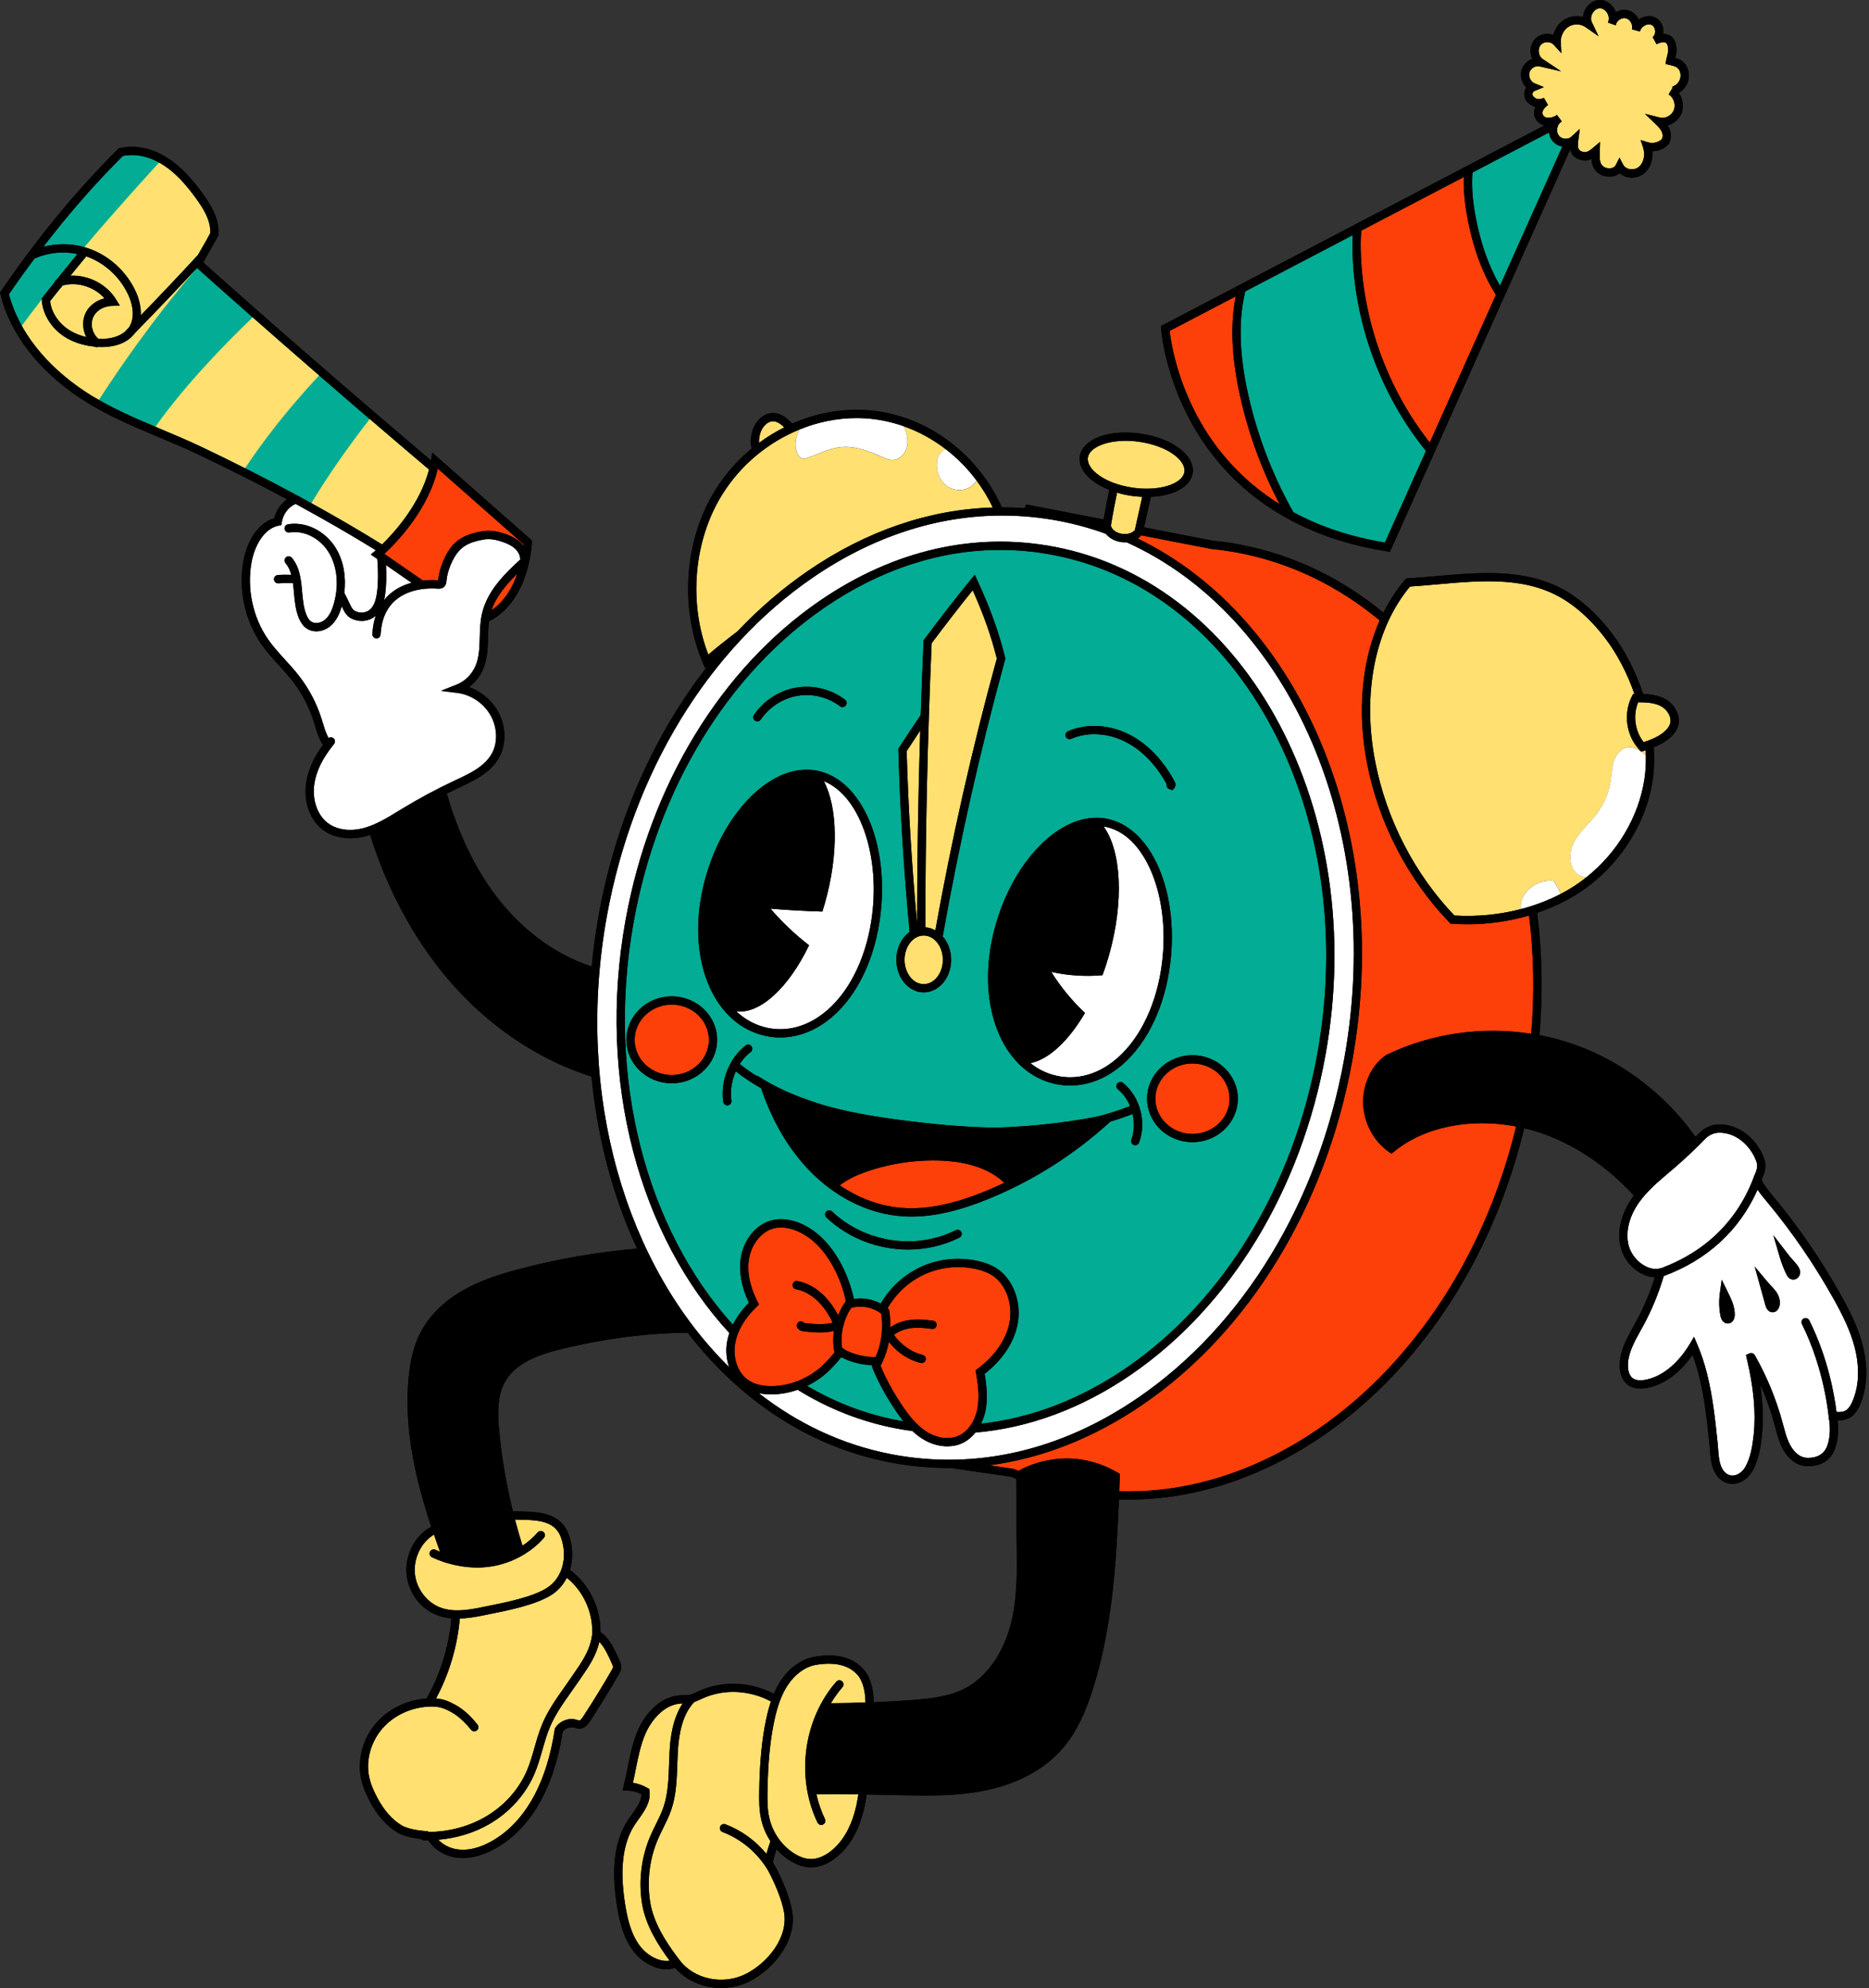
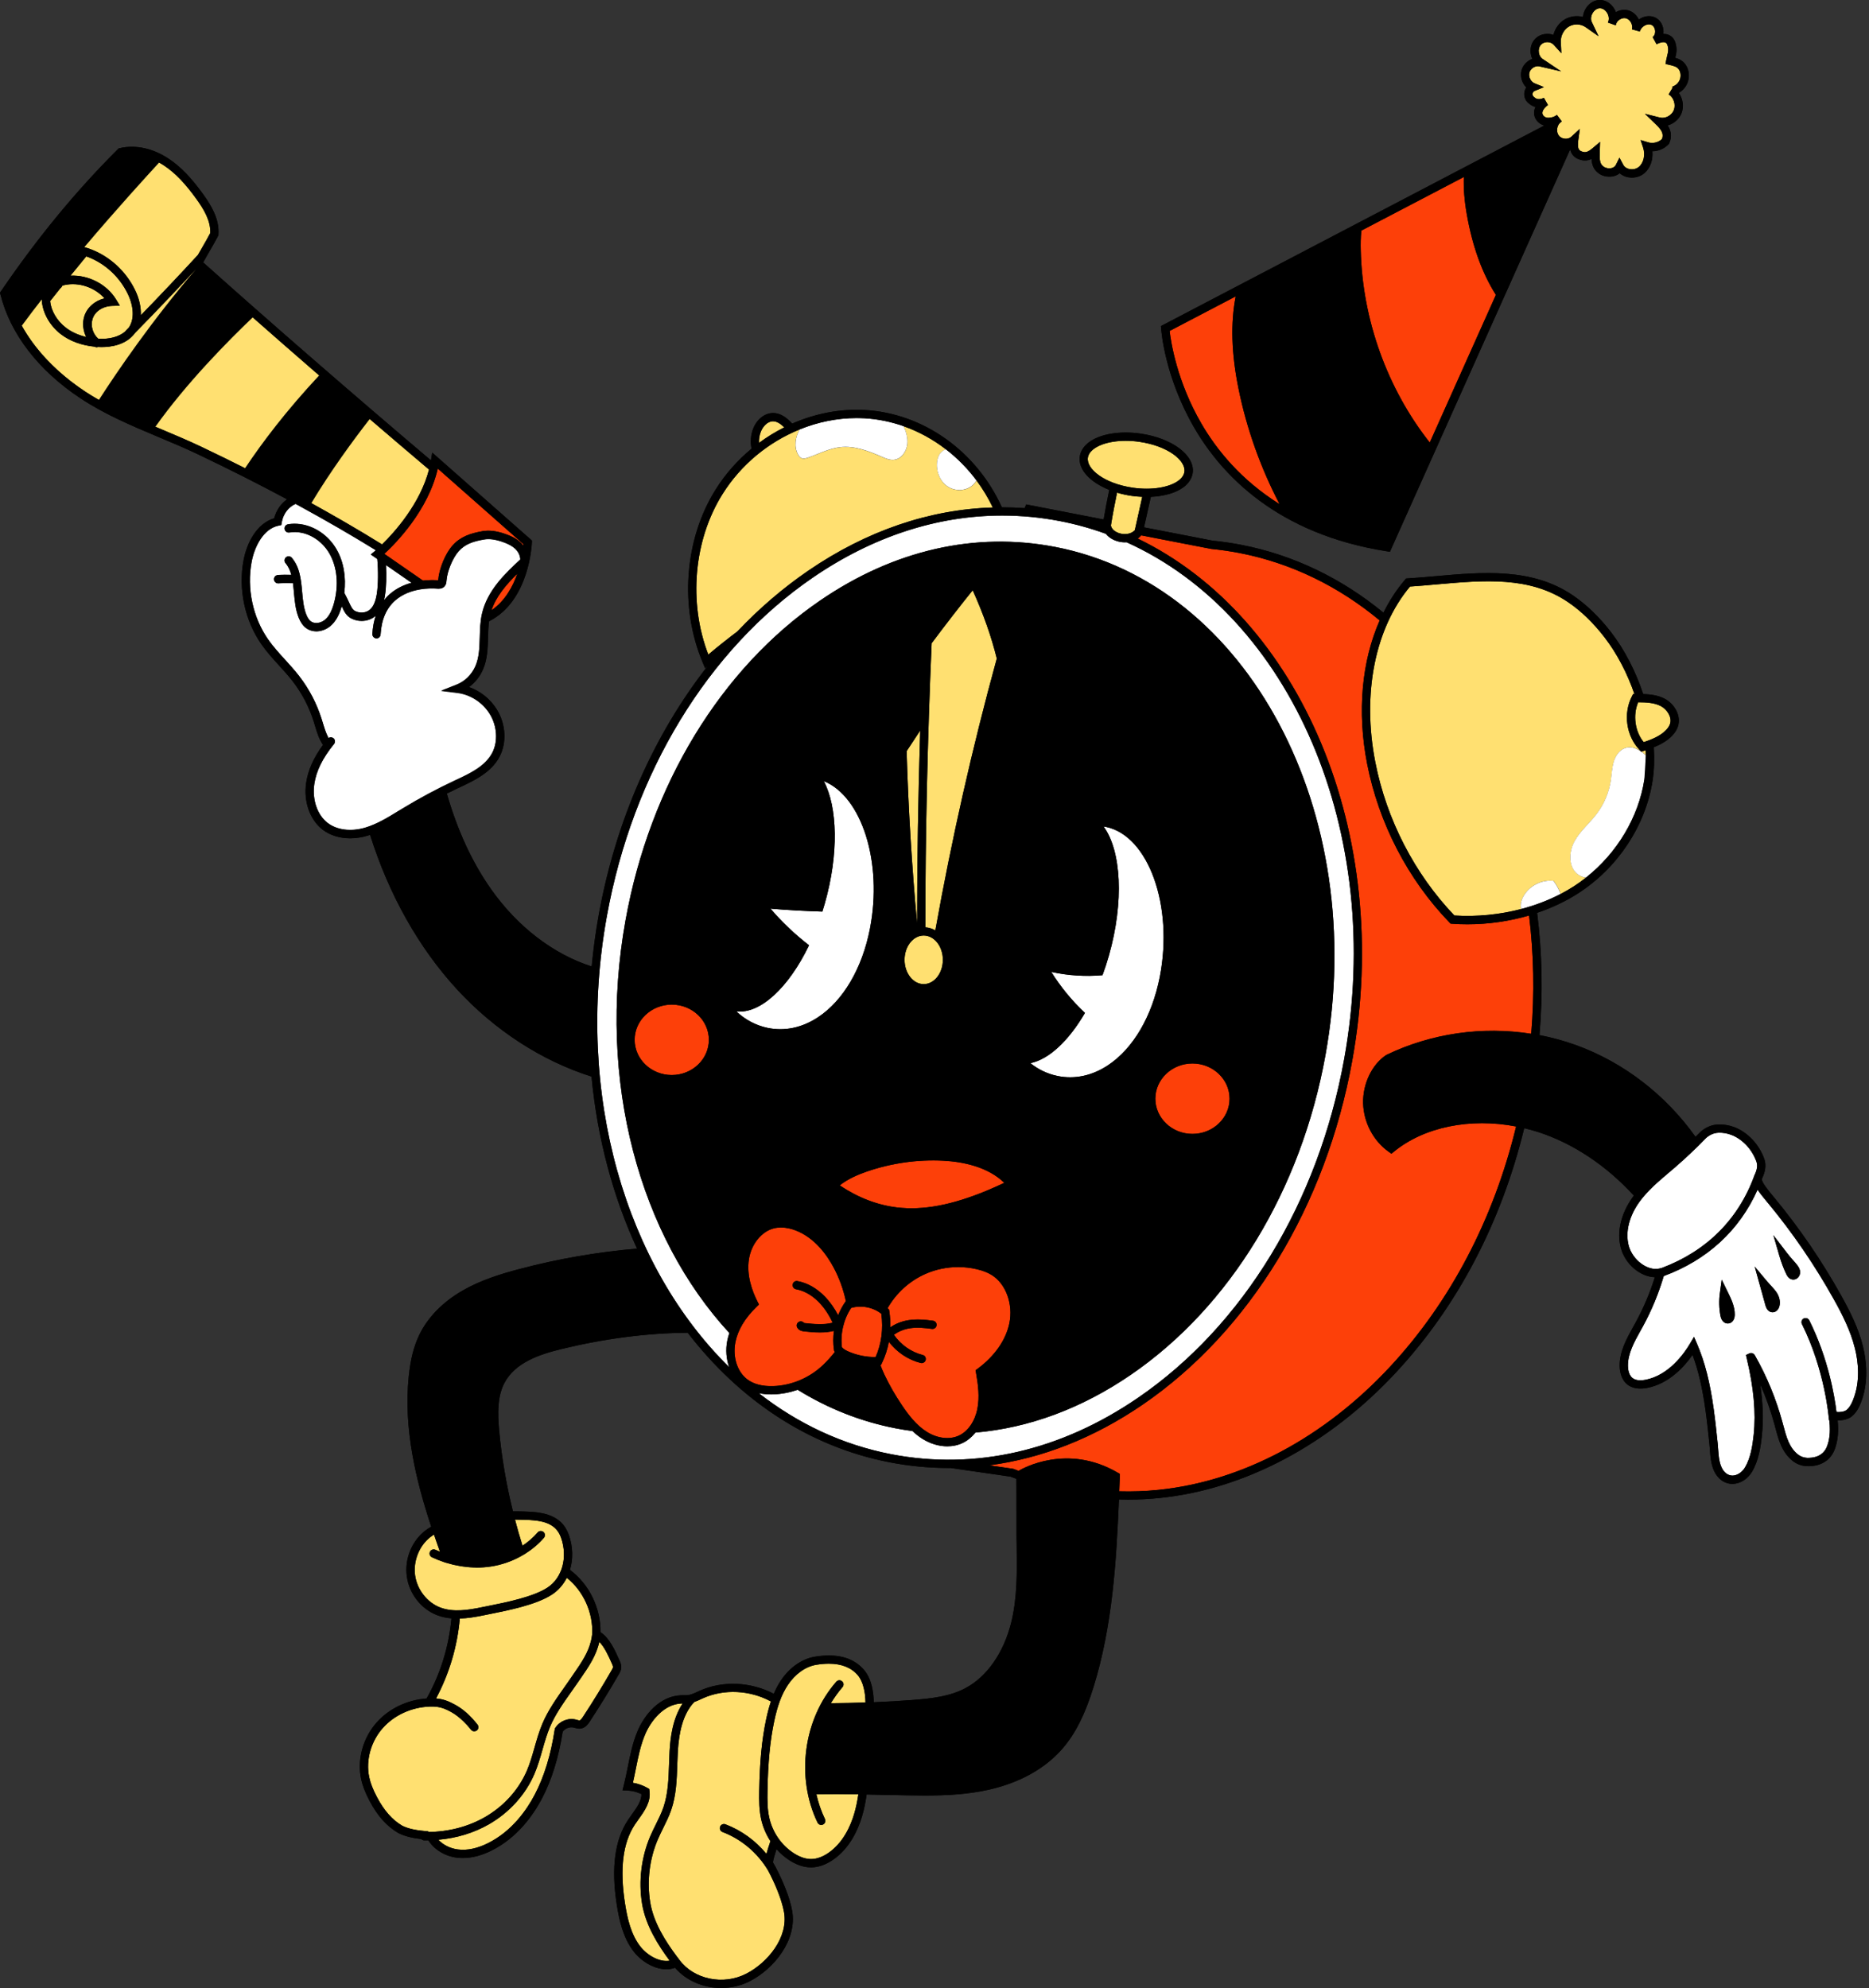
<svg xmlns="http://www.w3.org/2000/svg" height="482.6" preserveAspectRatio="xMidYMid meet" version="1.0" viewBox="0.0 -0.0 453.7 482.6" width="453.7" zoomAndPan="magnify">
  <rect x="0.0" y="-0.0" width="453.7" height="482.6" fill="#333333" stroke="none" />
  <g id="change1_1">
    <path d="M451.69,340.56c-0.38,0.96-1.03,2.34-2.23,3.28c-0.83,0.66-2.18,0.98-3.38,0.91c0.26,2.69,0.07,4.77-0.6,6.75 c-0.98,2.92-3.47,4.52-6.9,4.37c-1.24-0.05-2.41-0.48-3.38-1.24c-2.64-2.09-3.45-5.12-4.23-8.05l-0.19-0.73 c-0.92-3.38-2.09-6.67-3.5-9.86c0.68,4.54,0.81,8.66,0.41,12.47c-0.3,2.84-0.81,6.1-2.37,8.74c-1.06,1.8-2.86,2.94-4.7,2.98 c-0.03,0-0.06,0-0.09,0c-1.61,0-3.03-0.83-4.01-2.35c-1.14-1.77-1.31-4.03-1.45-6.02c-0.04-0.48-0.07-0.95-0.12-1.4l-0.02-0.17 c-0.27-2.58-0.55-5.25-0.91-7.86c-0.77-5.51-1.76-9.77-3.16-13.51c-2,2.85-5.75,7.03-11.08,8.03c-1.98,0.37-3.63,0.07-4.77-0.86 c-1.58-1.28-1.83-3.38-1.84-4.52c-0.03-3.49,1.67-6.53,3.3-9.47c0.21-0.37,0.41-0.74,0.61-1.11c1.89-3.47,3.44-7.13,4.63-10.92 c-3.53-0.11-7.2-3.13-8.26-7.14c-1.03-3.87,0.05-8.39,2.96-12.39c0.07-0.09,0.14-0.18,0.21-0.28c-6.67-7.27-14.64-12.62-23.14-15.4 c-1.15-0.38-2.31-0.69-3.48-0.97c-5.54,22.83-16.16,43.16-31.05,59.21c-16.31,17.58-36.71,28.43-57.46,30.56 c-2.58,0.26-5.16,0.4-7.74,0.4c-0.71,0-1.42-0.03-2.13-0.05c-0.63,15.18-1.59,30.72-6.15,45.47c-2.09,6.76-4.43,11.39-7.57,15.02 c-5.28,6.09-12.59,8.77-17.8,9.95c-5.17,1.17-10.37,1.43-15.66,1.43c-1.47,0-2.95-0.02-4.44-0.05c-1.76-0.03-3.52-0.07-5.28-0.11 c-1.44-0.03-2.89-0.06-4.35-0.09c-0.26,1.82-0.61,3.63-1.15,5.41c-0.97,3.23-2.98,7.66-7,10.43c-1.71,1.17-3.5,1.81-5.19,1.85 c-0.05,0-0.1,0-0.15,0c-1.75,0-3.56-0.61-5.39-1.81c-1.11-0.73-2.11-1.62-3-2.62c-0.4,1.25-0.76,2.45-0.87,3.2 c0.16,0.28,0.33,0.59,0.5,0.9c0.05,0.08,0.1,0.15,0.14,0.22c0.02,0.03,0.02,0.07,0.04,0.1c1.66,3.13,3.43,7.34,3.99,10.57 c1.24,7.05-4.38,14.06-10.3,17.08c-2.18,1.11-4.56,1.64-6.93,1.64c-4.28,0-8.47-1.74-11.19-4.91c-3.41,1.25-7.66-0.89-10.03-3.92 c-2.59-3.32-3.53-7.62-4.12-11.39c-1.39-8.94-0.5-15.66,2.71-20.54c0.31-0.46,0.64-0.93,0.98-1.4c1.19-1.65,2.31-3.22,2.3-4.9 c-1.04-0.52-2.21-0.82-3.37-0.87l-1.23-0.05l0.31-1.19c0.37-1.44,0.67-2.95,0.96-4.41c0.58-2.93,1.19-5.95,2.39-8.78 c1.72-4.04,5.37-8.45,10.48-8.69c0.67-0.03,1.35,0.02,1.94-0.07c0.12-0.02,0.25-0.05,0.37-0.09c0.11-0.06,0.22-0.09,0.34-0.1 c0.44-0.15,0.88-0.35,1.34-0.56l0.51-0.24c5.7-2.58,12.54-2.2,18.09,0.7c0.5-1.17,1.05-2.22,1.69-3.18c2.1-3.17,5.1-5.29,8.25-5.82 c5.33-0.89,9.35,0.18,11.94,3.18c1.97,2.28,2.35,5.71,2.37,7.87c3.18-0.13,6.32-0.31,9.42-0.55c4.58-0.35,9.01-0.83,12.86-2.88 c5.21-2.77,9.25-8.55,11.09-15.88c1.49-5.96,1.41-12.33,1.33-18.48l-0.03-2.17c-0.02-2.44-0.02-4.88-0.01-7.32l0-2.95 c0-1.33-0.01-2.67-0.02-4c-0.47-0.18-0.94-0.34-1.41-0.53l-14.57-2.11c-0.14,0-0.28,0.01-0.41,0.01c-4.79,0-9.59-0.46-14.37-1.38 c-19.68-3.8-36.51-15.19-49.03-31.45c-9.8,0.07-20.08,1.39-30.67,3.96c-5.38,1.31-11.22,3.3-13.81,8.2 c-1.76,3.33-1.66,7.49-1.3,11.49c0.59,6.49,1.72,13.09,3.35,19.71c0.89-0.01,1.78,0,2.67,0.03c1.94,0.06,3.98,0.18,5.84,0.79 c2.57,0.85,4.24,2.49,5.1,5c0.98,2.87,1.01,5.81,0.23,8.38c4.62,3.42,7.51,9.24,7.41,15.12c2.19,1.42,3.53,4.4,4.61,6.84 c0.21,0.46,0.49,1.09,0.43,1.83c-0.05,0.64-0.35,1.15-0.57,1.53c-2.23,3.87-4.6,7.72-7.04,11.44c-0.37,0.56-1.05,1.6-2.23,1.76 c-0.54,0.08-1.02-0.06-1.4-0.17c-0.09-0.03-0.19-0.05-0.28-0.08c-0.97-0.23-2.07,0.18-2.69,0.99c-0.97,6.28-2.67,11.75-5.05,16.27 c-2.11,4.01-5.94,9.46-12.18,12.58c-2.43,1.22-4.79,1.83-7.01,1.83c-0.48,0-0.95-0.03-1.41-0.08c-2.93-0.36-5.53-1.95-6.97-4.22 c-0.14,0-0.28,0.01-0.42,0.01c-0.19,0-0.38,0-0.57,0c-0.28,0-0.53-0.12-0.7-0.31c-2.14-0.24-3.93-0.64-5.59-1.46 c-2.85-1.68-5.04-4.15-6.97-7.79c-1.06-2-1.72-3.71-2.07-5.38c-0.99-4.71,0.47-9.96,3.81-13.7c3-3.36,7.39-5.45,12.1-5.79 c3.37-5.98,5.4-12.61,6.03-19.45c-1.17-0.1-2.34-0.33-3.48-0.77c-3.86-1.48-6.75-5.16-7.35-9.36c-0.6-4.2,1.14-8.57,4.42-11.13 c0.48-0.38,0.99-0.7,1.5-0.99c-3.75-11.35-6.75-23.85-5.46-36.47c0.42-4.13,1.23-7.33,2.55-10.07c2.06-4.28,5.7-8.01,10.54-10.79 c4.44-2.55,9.25-4.02,13.8-5.22c9.35-2.48,18.91-4.12,28.53-4.95c-5.82-12.58-9.63-26.74-11.05-41.76 c-12.05-3.81-23.52-11.22-32.73-21.25c-9.26-10.08-16.5-22.99-21.02-37.42c-0.21,0.07-0.41,0.14-0.62,0.2 c-1.42,0.42-2.85,0.63-4.22,0.63c-2.56,0-4.91-0.72-6.71-2.11c-3.07-2.38-4.64-6.82-3.98-11.32c0.44-3.05,1.79-6.09,4.1-9.24 c-0.97-1.39-1.46-3.03-1.94-4.62c-0.1-0.32-0.19-0.65-0.29-0.97c-1.13-3.59-2.85-6.9-5.13-9.85c-1.03-1.34-2.2-2.62-3.33-3.86 c-1.48-1.62-3.01-3.3-4.3-5.17c-4.01-5.77-5.62-13.38-4.3-20.35c0.79-4.16,3.15-8.91,7.44-10.19c0.48-1.91,1.63-3.55,3.13-4.6 c-7-3.75-14.32-7.45-21.73-10.97c-3.11-1.48-6.35-2.83-9.48-4.15c-6.4-2.69-13.01-5.46-18.95-9.4C9.36,89.95,2.46,81,0.11,71.47 L0,71.03l0.25-0.37C9.2,57.57,18.48,46.31,28.62,36.22l0.2-0.2l0.28-0.06c3.84-0.88,8.07,0.04,11.88,2.59 c2.85,1.9,5.42,4.55,8.33,8.59c1.99,2.76,3.98,6.07,3.72,9.77l-0.01,0.2l-0.09,0.18c-0.57,1.12-1.34,2.45-2.16,3.86 c-0.47,0.82-0.97,1.67-1.45,2.54c16.31,14.6,36.22,31.9,55.31,48.07c0-0.03,0.01-0.06,0.02-0.09l0.29-1.8l24.19,21.34l-0.01,0.47 c0,0.15-0.5,14.16-10.4,19.13c-0.17,1.26-0.2,2.56-0.24,3.92c-0.07,2.6-0.14,5.29-1.22,7.77c-0.74,1.71-1.93,3.19-3.39,4.28 c2.74,0.97,5.15,2.88,6.73,5.41c2.2,3.54,2.47,8.04,0.69,11.46c-2.02,3.88-6.16,5.82-9.81,7.53l-0.33,0.15 c-0.89,0.42-1.78,0.86-2.67,1.3c2.6,9.01,6.13,16.65,10.69,23.14c6.46,9.2,15.2,15.86,24.48,18.83c0.39-4.15,0.95-8.33,1.71-12.52 c4.14-22.89,13.39-43.73,26.44-60.41l-0.62,0.53l-0.53-1.26c-5.73-13.47-4.51-30,3.09-42.12c2.38-3.79,5.35-7.12,8.72-9.91 c-0.34-1.62-0.22-3.32,0.39-4.86c0.9-2.26,2.76-3.75,4.75-3.79c0.03,0,0.06,0,0.08,0c1.9,0,3.39,1.22,4.64,2.57 c5.57-2.44,11.63-3.64,17.68-3.3c14.19,0.8,27.07,10.03,33.22,23.62c1.84,0,3.68,0.06,5.53,0.2l0.37-0.9l18.8,3.65 c0.41-2.45,0.88-4.84,1.37-7.18c-4.65-1.85-7.58-4.94-7.16-8.07c0.18-1.32,0.94-2.52,2.2-3.47c2.69-2.04,7.49-2.85,12.53-2.13 c7.68,1.1,13.25,5.28,12.68,9.52c-0.18,1.32-0.94,2.52-2.2,3.47c-1.86,1.4-4.72,2.22-7.96,2.36l-1.66,7.41l16.64,3.23 c2.25,0.21,4.61,0.55,6.9,1c12.89,2.49,24.55,8.24,34.59,16.48c1.45-2.91,3.19-5.6,5.22-7.97l0.27-0.32l0.42-0.03 c2.24-0.14,4.54-0.35,6.76-0.54c11.49-1.02,23.38-2.07,33.27,4.63c3.32,2.25,6.46,5.27,9.32,8.99c3.32,4.31,5.98,9.54,7.79,15 c1.78,0.06,3.62,0.29,5.25,1.15c2.24,1.19,4.04,4.02,3.19,6.69c-0.25,0.79-0.73,1.55-1.43,2.28c-1.27,1.32-2.85,2.15-4.44,2.79 c0.18,2.81,0.1,5.54-0.29,8.08c-1.68,10.93-8.43,21.16-18.05,27.36c-3.02,1.95-6.4,3.54-9.98,4.75c1.21,9.57,1.43,19.53,0.57,29.68 c3.03,0.58,6.03,1.4,8.96,2.46c11.56,4.21,21.69,12.08,28.92,22.23c0.29-0.29,0.6-0.58,0.88-0.87c1.28-1.32,2.94-2.08,4.67-2.13 c1.27-0.03,2.59,0.18,3.81,0.63c3.27,1.22,6.08,4.19,7.34,7.76c0.48,1.37,0.31,2.94-0.52,4.67c-0.02,0.05-0.04,0.09-0.05,0.14 c-0.27,0.65,1.75,3.07,2.61,4.11l0.41,0.49c6.09,7.35,11.54,15.33,16.2,23.71c2.09,3.76,4.19,7.87,5.31,12.4 C453.09,330.33,453.7,335.53,451.69,340.56z M281.82,79.18l93.08-48.69c-1.51-0.4-2.56-1.73-2.49-3.21c0.02-0.47,0.15-0.91,0.34-1.3 c-0.75-0.18-1.26-0.56-1.47-0.75c-0.86-0.56-1.33-1.54-1.25-2.58c0.04-0.52,0.21-1,0.49-1.4c-1.07-1.07-1.58-2.74-1.14-4.23 c0.38-1.27,1.39-2.27,2.6-2.7c-0.18-0.39-0.31-0.81-0.38-1.25c-0.19-1.24,0.12-2.46,0.84-3.35c0.72-0.9,1.84-1.43,3.07-1.47 c0.55-0.02,1.09,0.07,1.59,0.25c0.4-1.58,1.42-2.99,2.8-3.79c1.32-0.76,2.91-0.95,4.37-0.57c0.06-0.71,0.3-1.43,0.7-2.07 c0.79-1.27,2.06-2.04,3.38-2.05c1.31-0.03,2.61,0.73,3.43,1.98c0.2,0.31,0.37,0.64,0.49,0.98c0,0,0.01,0,0.01-0.01 c0.94-0.55,2.05-0.7,3.02-0.42c1.13,0.32,2.03,1.17,2.53,2.22c0.26-0.19,0.54-0.35,0.85-0.48c1.1-0.48,2.3-0.46,3.28,0.06 c1.12,0.59,1.85,1.9,1.86,3.33c0,0.2-0.01,0.39-0.04,0.58c0.48-0.01,0.88,0.07,1.25,0.22c0.8,0.32,1.38,0.96,1.66,1.84 c0.51,1.59,0.25,2.68-0.02,3.74c0.89,0.25,1.79,0.65,2.48,1.6c1,1.38,1.11,3.37,0.27,4.95c-0.4,0.74-0.97,1.37-1.66,1.81 c-0.07,0.04-0.15,0.09-0.23,0.14c0.98,1.39,1.3,3.29,0.68,4.9c-0.57,1.49-1.89,2.59-3.38,3c0.7,1.08,1.17,2.54,0.39,4.3l-0.07,0.16 l-0.12,0.13c-1.03,1.08-2.47,1.67-3.92,1.68c0.21,2.08-0.52,4.15-1.98,5.36c-0.82,0.68-1.88,1.04-2.97,1.04 c-0.32,0-0.63-0.03-0.95-0.09c-0.78-0.15-1.47-0.49-2.03-0.97c-0.39,0.32-0.85,0.55-1.37,0.69c-1.16,0.31-2.58,0.1-3.52-0.52 c-1.44-0.95-1.84-2.2-1.93-3.65c-0.89,0.42-1.91,0.56-3.21,0.04c-1.24-0.5-1.78-1.43-1.98-2.36l-43.76,97.68l-0.75-0.12 c-26.67-4.17-40.14-18.61-46.75-29.99c-7.16-12.33-7.99-23.5-8.02-23.97L281.82,79.18z M401.67,9.85 C401.67,9.85,401.67,9.85,401.67,9.85L401.67,9.85C401.67,9.85,401.67,9.85,401.67,9.85z" fill="inherit" />
  </g>
  <g id="change2_1">
-     <path d="M379.26,35.58l-15.13,33.77c-2.82-4.8-4.88-10.7-6.1-17.67c-0.52-2.97-0.85-6.42-0.59-9.8l18.59-9.73 c0.09,0.68,0.31,1.32,0.69,1.86C377.31,34.83,378.22,35.38,379.26,35.58z M328.38,57.08l-26.09,13.65c-1.6,6.5-1.5,14.27,0.32,23.22 c2.16,10.63,6.04,20.97,11.36,30.39c6.06,3.27,13.38,5.9,22.23,7.36l9.96-22.23c-10.97-13.51-17.45-31.1-17.84-48.71 C328.29,59.63,328.3,58.38,328.38,57.08z M25.38,72.42c-2.38-2.66-6.23-3.99-9.73-3.22c-0.33,0.07-0.48,0.15-0.54,0.19 c-0.02,0.02-0.04,0.05-0.05,0.07c-0.08,0.23-0.23,0.4-0.41,0.52c-0.83,1.04-1.66,2.07-2.48,3.12c0.24,2.35,1.67,4.78,3.79,6.42 c1.38,1.07,3.07,1.83,4.98,2.29c-0.77-1.53-0.98-3.35-0.47-4.99C21.15,74.63,23,73.02,25.38,72.42z M22.12,60.53 c4.59,1.76,8.48,5.37,10.67,9.89c1.02,2.1,1.47,4.2,1.39,6.11c4.68-4.82,9.33-9.73,13.87-14.66c0.33-0.58,0.66-1.16,0.98-1.71 c0.76-1.31,1.47-2.55,2.01-3.59c0.13-2.99-1.62-5.85-3.36-8.26c-2.76-3.83-5.17-6.33-7.82-8.1c-3.26-2.18-6.82-3.01-10.05-2.36 c-6.76,6.74-13.14,14.04-19.29,22.06C14.34,58.93,18.43,59.12,22.12,60.53z M30.4,80.45c0.04-0.05,0.06-0.12,0.11-0.16 c0.23-0.24,0.47-0.48,0.7-0.72c0.05-0.07,0.1-0.12,0.15-0.19c1.27-1.99,1.13-5.01-0.36-8.09c-1.97-4.07-5.47-7.31-9.59-8.89 c-0.16-0.06-0.31-0.12-0.47-0.17c-1.28,1.55-2.56,3.11-3.83,4.68c4.34-0.2,8.77,2.04,11.05,5.75l0.94,1.54l-1.8,0.05 c-2.36,0.07-4.26,1.32-4.84,3.19c-0.52,1.66,0.09,3.66,1.41,4.79C26.61,82.39,28.93,81.74,30.4,80.45z M32.79,80.82 c-2.13,2.93-5.84,3.44-8.14,3.44c-0.33,0-0.61-0.01-0.87-0.03c-0.1,0.03-0.2,0.07-0.3,0.07c-0.17,0-0.34-0.05-0.5-0.14 c-3.21-0.32-6.05-1.37-8.24-3.06c-2.68-2.07-4.44-5.24-4.59-8.26l-0.02-0.37l0.23-0.29c0.94-1.2,1.9-2.39,2.85-3.58 c0.14-0.34,0.37-0.64,0.69-0.87c1.63-2.04,3.28-4.07,4.93-6.07c-3.42-0.71-7.04-0.37-10.27,1.02c-0.05,0.02-0.1,0.02-0.15,0.03 c-2.1,2.82-4.18,5.72-6.24,8.73c2.34,8.88,8.88,17.25,18.48,23.6c5.78,3.83,12.31,6.57,18.62,9.22c3.15,1.32,6.41,2.69,9.56,4.19 c15.79,7.5,31.22,15.84,43.94,23.74c3.04-2.98,9.23-9.85,11.39-18.18C84.73,97.55,64.42,79.9,47.83,65.05 C42.89,70.37,37.85,75.66,32.79,80.82z M319.79,255.76c-5.83,32.27-22.74,60.07-46.38,76.27c-11.21,7.68-23.15,12.22-35.26,13.54 c0.48-0.99,0.86-2.07,1.09-3.22c0.58-2.99,0.26-6.02-0.22-8.87c4.24-3.29,7.06-7.48,7.97-11.85c1.14-5.46-1.06-11.29-5.22-13.86 c-1.15-0.71-2.51-1.24-4.18-1.63c-4.57-1.07-9.44-0.63-13.7,1.24c-4.21,1.85-7.77,5.06-10.08,9.06c-1.96-1.06-4.3-1.47-6.52-1.13 c-0.65-2.96-1.69-5.84-3.09-8.49c-1.84-3.47-5.12-8.02-10.31-10.03c-2.28-0.88-4.54-1.08-6.54-0.57c-3.76,0.96-6.78,4.6-7.5,9.05 c-0.54,3.35,0.14,7.13,1.96,10.96c-1.69,1.71-2.98,3.5-3.9,5.33c-20.83-23.04-30.97-59.66-24.07-97.85 c5.83-32.27,22.74-60.07,46.39-76.27c13.47-9.23,27.99-13.95,42.6-13.95c4.32,0,8.65,0.41,12.96,1.25 C301.53,143.55,330.25,197.85,319.79,255.76z M258.72,178.82c0.22,0.51,0.81,0.74,1.32,0.52c4.09-1.78,9.15-1.44,13.54,0.92 c3.8,2.04,7.11,5.49,9.58,10l-0.01,0.23c-0.02,0.46,0.27,0.89,0.71,1.07l0.75,0.25l0.46-0.54c0.13-0.15,0.51-0.69,0.1-1.47 c-2.69-5.09-6.38-9-10.66-11.3c-4.93-2.64-10.64-3.01-15.28-0.99C258.73,177.72,258.5,178.31,258.72,178.82z M240.71,228.61 c-3.35,17.12,3.34,31.96,15.56,34.52c1.17,0.25,2.35,0.37,3.52,0.37c3.53,0,7.04-1.1,10.29-3.26c6.54-4.34,11.43-12.62,13.4-22.7 c3.64-18.6-3.05-36.35-14.6-38.76c-3.88-0.81-8.05,0.17-12.07,2.84C249.15,206.69,242.98,217.04,240.71,228.61z M220.8,226.23 c-1.92,1.39-3.21,3.89-3.21,6.75c0,4.35,2.98,7.9,6.65,7.9s6.65-3.54,6.65-7.9c0-2.23-0.79-4.25-2.05-5.69 c4.01-22.57,9.08-45.13,15.14-67.17l0.07-0.25l-0.06-0.25c-1.52-6.14-3.58-11.89-6.7-18.65l-0.67-1.46l-1.01,1.24 c-3.53,4.33-7.2,9.04-11.22,14.43l-0.19,0.25l-0.01,0.31c-0.26,5.96-0.48,11.91-0.68,17.83c-1.83,2.67-3.56,5.32-5.26,7.91 l-0.17,0.26l0.01,0.31C218.47,196.43,219.4,211.28,220.8,226.23z M183.28,174.92c0.17,0.12,0.37,0.18,0.57,0.18 c0.32,0,0.63-0.15,0.82-0.43c2.11-3.07,5.38-5.18,8.98-5.78c3.59-0.6,7.33,0.33,10.27,2.54c0.44,0.33,1.07,0.24,1.4-0.2 c0.33-0.44,0.25-1.07-0.2-1.4c-3.37-2.55-7.68-3.61-11.8-2.92c-4.12,0.69-7.88,3.1-10.29,6.62 C182.71,173.99,182.82,174.61,183.28,174.92z M185.91,251.46c1.17,0.25,2.35,0.37,3.52,0.37c3.53,0,7.04-1.1,10.29-3.26 c6.54-4.34,11.43-12.62,13.4-22.7c3.64-18.6-3.05-36.35-14.6-38.76c-3.88-0.81-8.05,0.17-12.07,2.84 c-7.68,5.09-13.85,15.44-16.11,27.01C167,234.06,173.69,248.9,185.91,251.46z M174.08,252.4c0-5.82-4.94-10.55-11.01-10.55 c-6.07,0-11.01,4.73-11.01,10.55c0,5.82,4.94,10.55,11.01,10.55C169.14,262.95,174.08,258.22,174.08,252.4z M233.36,299.06 c-0.25-0.49-0.85-0.69-1.34-0.45c-9.72,4.88-22.07,3.01-30.04-4.55c-0.4-0.38-1.03-0.36-1.41,0.04c-0.38,0.4-0.36,1.03,0.04,1.41 c5.37,5.1,12.6,7.79,19.83,7.79c4.29,0,8.58-0.95,12.48-2.91C233.41,300.16,233.61,299.55,233.36,299.06z M272.64,262.87 c-0.43-0.35-1.06-0.29-1.41,0.14c-0.35,0.43-0.29,1.06,0.14,1.41c1.29,1.06,2.29,2.47,2.95,4.05c-2.56,1.01-5.18,1.85-7.82,2.53 c-4.05,0.8-13.6,2.44-24.89,2.71c-6.79-0.08-13.32-0.68-19.18-1.37c-7.32-0.87-14.8-1.93-21.99-3.94 c-5.66-1.69-10.63-3.71-14.43-5.97l-2.3-1.37l0.06,0.19c-1.44-0.91-2.84-1.91-4.21-2.98c0.73-1.12,1.62-2.12,2.67-2.93 c0.44-0.34,0.52-0.97,0.18-1.4s-0.97-0.52-1.4-0.18c-3.98,3.09-6.17,8.59-5.44,13.68c0.07,0.5,0.5,0.86,0.99,0.86 c0.05,0,0.1,0,0.14-0.01c0.55-0.08,0.93-0.59,0.85-1.13c-0.34-2.4,0.06-4.9,1.06-7.11c1.98,1.54,4.04,2.9,6.15,4.11 c2.75,8.1,6.74,14.87,11.87,20.12c5.94,6.07,13.36,9.91,20.9,10.8c1.23,0.14,2.47,0.22,3.74,0.22c5.64,0,11.78-1.44,18.98-4.41 c10.73-4.43,20.57-10.69,29.23-18.6l0.02-0.02c1.83-0.54,3.64-1.17,5.44-1.87c0.48,2.07,0.42,4.28-0.3,6.25 c-0.19,0.52,0.08,1.09,0.6,1.28c0.11,0.04,0.23,0.06,0.34,0.06c0.41,0,0.79-0.25,0.94-0.66 C278.35,272.29,276.72,266.21,272.64,262.87z M289.47,256.14c-6.07,0-11.01,4.73-11.01,10.55s4.94,10.55,11.01,10.55 s11.01-4.73,11.01-10.55S295.54,256.14,289.47,256.14z M212.89,334.55c-0.43-0.92-0.91-2-1.33-3.19c-2.14-0.1-4.26-0.55-6.22-1.38 c-0.35-0.15-0.74-0.34-1.13-0.57c-0.95,1.23-1.98,2.34-2.96,3.29c-1.57,1.52-3.39,2.75-5.34,3.7c6.73,3.98,14.08,6.83,21.93,8.35 c0.49,0.09,0.98,0.16,1.47,0.24c-0.74-0.92-1.4-1.85-2.01-2.75C215.58,339.68,214.1,337.09,212.89,334.55z" fill="#03AC94" />
-   </g>
+     </g>
  <g id="change3_1">
    <path d="M330.9,267.81c0.12,4.66,2.51,9.18,6.25,11.8l0.62,0.44l0.59-0.48c7.38-6.06,18.59-8.27,29.68-6.13 c-5.46,22.48-15.92,42.49-30.56,58.27c-15.98,17.22-35.94,27.85-56.2,29.93c-3.2,0.33-6.4,0.44-9.59,0.35 c0.03-0.81,0.06-1.61,0.1-2.42l0.07-1.79l-0.52-0.3c-12.29-7.19-23.14-1.01-24.08-0.45c-0.43-0.17-0.86-0.32-1.29-0.49l-5.85-0.85 c12.82-1.68,25.42-6.63,37.29-14.75c25.94-17.77,44.48-48.22,50.86-83.54c9.99-55.31-12.75-107.64-52.09-126.67 c0.32-0.22,0.61-0.48,0.86-0.78l16.98,3.3c2.29,0.22,4.58,0.55,6.81,0.98c12.72,2.46,24.22,8.18,34.09,16.37 c-4.35,9.85-5.52,22.14-3.05,34.79c2.82,14.43,9.92,28.12,19.99,38.53l0.27,0.28l0.38,0.03c1.24,0.09,2.49,0.13,3.73,0.13 c5.11,0,10.18-0.74,14.94-2.13c1.14,9.27,1.34,18.91,0.52,28.73c-11.86-1.87-24.21-0.14-35.14,5.12l-0.12,0.07 C333.01,258.43,330.78,263.13,330.9,267.81z M298.48,266.69c0-4.71-4.04-8.55-9.01-8.55s-9.01,3.84-9.01,8.55s4.04,8.55,9.01,8.55 S298.48,271.4,298.48,266.69z M163.07,243.85c-4.97,0-9.01,3.84-9.01,8.55c0,4.71,4.04,8.55,9.01,8.55c4.97,0,9.01-3.84,9.01-8.55 C172.08,247.69,168.04,243.85,163.07,243.85z M193.58,310.98c2.4,0.43,4.72,1.75,6.71,3.81c1.21,1.26,2.26,2.74,3.17,4.49 c0.45-1.14,1.02-2.23,1.72-3.22l0.16-0.22c-0.61-2.81-1.59-5.55-2.92-8.06c-1.68-3.17-4.65-7.32-9.27-9.1 c-0.93-0.36-2.19-0.71-3.56-0.71c-0.57,0-1.17,0.06-1.76,0.21c-2.96,0.76-5.43,3.81-6.02,7.43c-0.64,3.94,0.79,7.83,2.09,10.39 l0.34,0.66l-0.53,0.51c-2.88,2.78-4.64,5.71-5.21,8.74c-0.67,3.52,0.49,7.11,2.89,8.92c1.56,1.18,3.69,1.73,6.33,1.65 c4.46-0.14,8.89-2.03,12.15-5.19c0.94-0.91,1.92-1.96,2.82-3.13c-0.01-0.02-0.03-0.03-0.04-0.04l-0.16-0.21l-0.04-0.26 c-0.23-1.5-0.22-3.05,0-4.58c-1.12,0.27-2.27,0.38-3.39,0.38c-1.33,0-2.63-0.13-3.79-0.25c-0.38-0.04-1.27-0.13-1.73-0.92 c-0.28-0.48-0.12-1.09,0.35-1.37c0.44-0.26,1-0.15,1.3,0.25c0.05,0.01,0.13,0.03,0.28,0.04c2.14,0.22,4.53,0.46,6.67-0.11 c-0.93-1.97-2.01-3.58-3.28-4.91c-1.18-1.22-3.11-2.78-5.62-3.22c-0.54-0.1-0.91-0.62-0.81-1.16 C192.52,311.24,193.03,310.87,193.58,310.98z M236.82,332.61l0.5-0.37c4.12-3.05,6.85-6.96,7.7-11.02 c0.97-4.67-0.84-9.61-4.31-11.75c-0.96-0.59-2.13-1.05-3.59-1.39c-1.49-0.35-3.01-0.52-4.52-0.52c-2.72,0-5.44,0.55-7.92,1.65 c-3.86,1.7-7.13,4.66-9.23,8.35c0.03,0.03,0.06,0.04,0.09,0.07l0.27,0.24l0.06,0.36c0.21,1.33,0.28,2.66,0.26,3.96 c1.29-0.9,2.82-1.5,4.5-1.75c1.99-0.3,4-0.1,5.87,0.15c0.55,0.08,0.93,0.58,0.85,1.13s-0.58,0.93-1.13,0.85 c-1.72-0.24-3.56-0.42-5.3-0.16c-1.47,0.22-2.84,0.78-3.92,1.6c1.67,2.42,4.18,4.19,6.98,4.89c0.54,0.13,0.86,0.68,0.73,1.21 c-0.11,0.45-0.52,0.76-0.97,0.76c-0.08,0-0.16-0.01-0.25-0.03c-3.05-0.77-5.79-2.61-7.72-5.14c-0.33,1.78-0.88,3.49-1.66,5.11 l-0.26,0.53l-0.14,0.01c0.28,0.73,0.6,1.5,0.99,2.34c1.16,2.45,2.59,4.95,4.26,7.43c1.54,2.29,3.47,4.85,6.06,6.46 c2.58,1.61,5.58,1.94,7.81,0.86c2.18-1.05,3.84-3.47,4.43-6.48c0.56-2.88,0.17-5.9-0.33-8.74L236.82,332.61z M310.63,122.39 c-4.61-8.8-8-18.31-9.98-28.05c-1.73-8.48-1.95-15.97-0.68-22.4l-16.04,8.39c0.29,2.54,1.74,12.24,7.74,22.54 C295.36,109.22,301.29,116.55,310.63,122.39z M347.07,107.42l16.06-35.85c-3.33-5.22-5.7-11.76-7.07-19.56 c-0.58-3.3-0.81-6.31-0.72-9.05l-24.88,13.01c-0.17,1.67-0.18,3.3-0.15,4.72C330.69,77.55,336.76,94.36,347.07,107.42z M213.94,318.9c-1.98-1.58-4.83-2.14-7.32-1.42c-1.84,2.75-2.67,6.29-2.24,9.58c0.47,0.5,1.14,0.83,1.75,1.09 c2.01,0.85,4.24,1.29,6.43,1.26C213.98,326.2,214.45,322.59,213.94,318.9z M239.49,289.03c1.46-0.6,2.89-1.25,4.31-1.92 c-4.08-3.97-10.18-5.12-14.77-5.37c-6.25-0.33-12.68,0.58-18.61,2.63c-1.94,0.67-4.45,1.68-6.58,3.35c4.33,2.94,9.11,4.8,13.92,5.36 C224.08,293.83,230.99,292.54,239.49,289.03z M93.29,134.44l9.38,6.49c1.59-0.18,2.9-0.13,3.56-0.08c0.03,0,0.09,0.01,0.15,0.01 c0-0.01,0-0.03,0-0.04c0.2-2.75,1.71-6.4,3.44-8.37c1.93-2.18,4.31-2.98,7.3-3.51c1.62-0.29,3.36-0.08,5.5,0.66 c1.09,0.38,2.68,1.01,3.91,2.23c0.18,0.18,0.35,0.38,0.51,0.58c0.01-0.12,0.02-0.22,0.03-0.32l-20.8-18.35 C103.95,123.89,96.09,131.87,93.29,134.44z M125.58,139.25c-2.84,2.79-5.16,5.57-6.27,8.89 C122.58,145.9,124.48,142.43,125.58,139.25z" fill="#FD4009" />
  </g>
  <g id="change4_1">
    <path d="M148.55,403.83c0.12,0.28,0.28,0.62,0.26,0.85c-0.02,0.19-0.17,0.46-0.31,0.7 c-2.21,3.84-4.55,7.65-6.97,11.34c-0.17,0.25-0.55,0.84-0.84,0.88c-0.12,0.02-0.35-0.05-0.57-0.11c-0.12-0.04-0.25-0.07-0.37-0.1 c-1.86-0.44-3.89,0.38-4.94,2.01l-0.12,0.18l-0.03,0.21c-0.93,6.16-2.57,11.49-4.87,15.87c-1.98,3.76-5.54,8.84-11.3,11.72 c-2.6,1.3-5.05,1.83-7.29,1.55c-1.9-0.23-3.62-1.1-4.8-2.36c4.43-0.38,8.63-1.65,12.3-3.76c4.94-2.84,8.86-7.17,11.02-12.2 c0.82-1.92,1.4-3.94,1.96-5.89c0.53-1.86,1.08-3.78,1.83-5.56c1.29-3.03,3.25-5.8,5.15-8.48c0.55-0.78,1.1-1.55,1.63-2.33l0.68-0.98 c1.93-2.8,3.77-5.47,4.51-8.84C146.76,399.83,147.74,402,148.55,403.83z M117.71,441.08c4.57-2.62,8.18-6.62,10.18-11.25 c0.77-1.8,1.33-3.75,1.87-5.65c0.55-1.92,1.11-3.9,1.91-5.79c1.37-3.23,3.4-6.09,5.35-8.86c0.54-0.77,1.09-1.53,1.61-2.31l0.68-0.99 c1.86-2.69,3.49-5.08,4.17-8c0.12-0.5,0.21-1.02,0.27-1.56c0.27-5.25-2.15-10.51-6.16-13.69c-0.83,1.63-2.03,3.04-3.57,4.05 c-3.79,2.49-10.41,3.81-15.25,4.78l-1.54,0.31c-1.77,0.36-3.68,0.69-5.61,0.75c-0.61,6.8-2.56,13.39-5.77,19.4 c1.77,0.14,3.09,0.68,4.66,1.54c1.93,1.06,3.7,2.64,5.41,4.82c0.34,0.43,0.27,1.06-0.17,1.4c-0.18,0.14-0.4,0.21-0.62,0.21 c-0.3,0-0.59-0.13-0.79-0.38c-0.62-0.79-1.25-1.47-1.89-2.08c-0.94-0.91-1.91-1.66-2.92-2.22c-1.22-0.67-2.19-1.08-3.4-1.25 c-0.56-0.08-1.17-0.1-1.89-0.07c0,0,0,0,0,0l-0.01,0c-4.39,0.19-8.49,2.07-11.26,5.16c-2.93,3.27-4.21,7.85-3.35,11.95 c0.31,1.48,0.91,3.02,1.88,4.85c1.75,3.3,3.7,5.52,6.15,6.97c1.5,0.73,3.28,1.12,6.35,1.37l-0.12,0.14 C108.88,444.65,113.65,443.41,117.71,441.08z M100.76,382.42c0.49,3.44,2.93,6.57,6.08,7.78c3.16,1.21,6.8,0.62,9.97-0.03l1.55-0.31 c4.41-0.88,11.08-2.21,14.54-4.49c3.57-2.35,4.94-7.3,3.32-12.03c-0.65-1.91-1.87-3.09-3.83-3.75h0c-1.61-0.53-3.49-0.63-5.28-0.69 c-0.7-0.02-1.39-0.03-2.09-0.03c0,0-0.01,0-0.01,0c0.55,2.11,1.16,4.23,1.82,6.34c1.37-0.91,2.61-1.99,3.69-3.23 c0.36-0.42,0.99-0.46,1.41-0.1c0.42,0.36,0.46,0.99,0.1,1.41c-1.32,1.52-2.88,2.82-4.59,3.89l0,0.01l-0.27,0.15 c-1.83,1.11-3.82,1.95-5.94,2.49c-0.03,0.01-0.07,0.02-0.1,0.03c-0.64,0.16-1.29,0.29-1.95,0.39c-0.05,0.01-0.1,0.01-0.15,0.02 c-1.07,0.16-2.17,0.24-3.27,0.24c-0.07,0-0.15-0.01-0.22-0.01c-0.47,0-0.94-0.02-1.41-0.06c-0.22-0.01-0.43-0.04-0.65-0.06 c-0.36-0.03-0.73-0.08-1.09-0.13c-0.21-0.03-0.42-0.05-0.62-0.09c-0.53-0.09-1.06-0.19-1.59-0.31c-0.16-0.04-0.31-0.08-0.47-0.12 c-0.43-0.11-0.85-0.22-1.28-0.35c-0.09-0.03-0.17-0.04-0.26-0.07l-0.47-0.15l0-0.01c-0.96-0.32-1.92-0.7-2.85-1.14 c-0.5-0.23-0.72-0.83-0.48-1.33c0.23-0.5,0.83-0.72,1.33-0.48c0.36,0.17,0.73,0.32,1.1,0.47c-0.49-1.37-0.98-2.75-1.45-4.16 c-0.32,0.2-0.63,0.4-0.92,0.63C101.75,375.24,100.27,378.97,100.76,382.42z M157.87,445.65c0.41-0.95,0.87-1.88,1.32-2.79 c0.7-1.42,1.37-2.76,1.86-4.19c1.12-3.28,1.25-6.92,1.36-10.44c0.04-1.06,0.07-2.13,0.13-3.19c0.19-3.35,0.76-7.94,3.17-11.57 c-0.12,0-0.24,0-0.36,0.01c-4.19,0.2-7.33,4.15-8.74,7.48c-1.12,2.64-1.68,5.43-2.27,8.39c-0.22,1.11-0.45,2.25-0.71,3.38 c1.25,0.2,2.47,0.64,3.54,1.26l0.42,0.24l0.07,0.48c0.37,2.65-1.22,4.87-2.62,6.82c-0.32,0.45-0.64,0.89-0.93,1.33 c-2.93,4.45-3.71,10.71-2.4,19.14c0.55,3.51,1.41,7.51,3.72,10.46c1.71,2.19,4.7,3.89,7.13,3.44c-2.8-3.76-5.83-8.55-6.7-13.82 C154.96,456.59,155.68,450.75,157.87,445.65z M186.43,453.99c-2.57-4.27-6.48-7.57-11.04-9.3c-0.52-0.2-0.78-0.77-0.58-1.29 s0.78-0.78,1.29-0.58c3.87,1.47,7.3,3.96,9.95,7.18c0.26-0.93,0.61-1.99,0.97-3.09c-1.06-1.62-1.84-3.44-2.26-5.36 c-0.49-2.25-0.5-4.5-0.46-6.8c0.12-7.12,0.64-12.5,1.68-17.41c0.34-1.62,0.73-3.05,1.16-4.34c-5.05-2.73-11.34-3.12-16.56-0.75 l-0.48,0.22c-0.5,0.23-1.01,0.46-1.55,0.65c-0.21,0.23-0.42,0.46-0.62,0.7c-2,2.52-3.09,6.16-3.39,11.34 c-0.06,1.04-0.1,2.09-0.13,3.14c-0.12,3.67-0.25,7.46-1.47,11.02c-0.53,1.55-1.26,3.02-1.96,4.43c-0.44,0.88-0.89,1.79-1.27,2.69 c-2.05,4.76-2.71,10.2-1.87,15.33c0.81,4.92,3.74,9.5,6.43,13.09c0.06,0.08,0.12,0.16,0.18,0.24l0.01,0l0.5,0.67 c0,0.01,0.01,0.01,0.01,0.02c0,0,0,0,0,0l0.01,0.01c3.51,4.68,10.58,6.14,16.11,3.32c5.28-2.69,10.31-8.85,9.24-14.95 C189.79,461.09,188.05,456.99,186.43,453.99z M190.39,103.74c-0.84-0.83-1.76-1.48-2.74-1.48c-0.01,0-0.03,0-0.04,0 c-1.34,0.02-2.43,1.29-2.92,2.53c-0.34,0.86-0.48,1.79-0.43,2.72C186.19,106.07,188.25,104.81,190.39,103.74z M179,153.29 c5.27-5.56,11.02-10.51,17.19-14.74c14.18-9.71,29.42-14.89,44.82-15.35c-1.12-2.34-2.45-4.54-3.96-6.57 c-0.27,0.45-0.59,0.87-1,1.22c-1.7,1.45-4.34,1.45-6.15,0.16c-1.81-1.3-2.72-3.74-2.41-5.99c0.09-0.66,0.29-1.32,0.67-1.86 c0.37-0.53,0.88-0.87,1.44-1.1c-3.12-2.4-6.57-4.3-10.24-5.59c0.61,1.36,1.04,2.82,0.9,4.29c-0.17,1.84-1.46,3.67-3.24,3.86 c-1.03,0.11-2.03-0.33-2.98-0.74c-3.19-1.39-6.57-2.69-10.01-2.32c-2.74,0.29-5.26,1.61-7.87,2.53c-0.52,0.18-1.09,0.35-1.6,0.13 c-0.39-0.17-0.67-0.54-0.87-0.92c-0.99-1.86-0.63-4.19,0.43-6.05c-7.53,3.05-14.21,8.5-18.71,15.66 c-7.03,11.2-8.34,26.37-3.46,39.01C174.25,156.96,176.6,155.1,179,153.29z M399.03,182.26l-0.59,0.2c0.38,0.26,0.74,0.56,1.09,0.88 c-0.01-0.41-0.02-0.82-0.04-1.23C399.33,182.16,399.18,182.21,399.03,182.26z M396.16,169l0.28-0.54l0.32,0 c-1.73-5-4.19-9.78-7.26-13.76c-2.73-3.54-5.71-6.42-8.86-8.55c-9.31-6.31-20.32-5.33-31.97-4.3c-2.1,0.19-4.26,0.38-6.39,0.52 c-8.51,10.17-11.67,26.06-8.43,42.61c2.72,13.93,9.53,27.14,19.2,37.25c5.5,0.35,11.03-0.21,16.21-1.57 c-0.03-0.12-0.06-0.23-0.07-0.35c-0.15-1.2,0.33-2.41,1.02-3.38c1.57-2.2,4.31-3.43,6.93-3.12c0.71,0.97,1.29,2.05,1.74,3.18 c1.09-0.57,2.14-1.18,3.16-1.83c1.03-0.67,2.03-1.39,2.99-2.14c-0.71-0.08-1.4-0.33-2.02-0.8c-2.29-1.73-2.18-5.43-0.79-7.99 c1.39-2.55,3.69-4.42,5.44-6.73c1.77-2.34,2.94-5.15,3.39-8.08c0.23-1.49,0.27-3.02,0.69-4.46c0.42-1.44,1.32-2.85,2.7-3.35 c1.37-0.5,2.72-0.04,3.96,0.81l-0.39-0.4C394.76,178.64,393.99,173.17,396.16,169z M271.16,119.58c-0.54,2.6-1.05,5.24-1.49,7.95 c0.11,0.81,0.9,1.54,2.03,1.9c1.21,0.38,2.81,0.29,3.77-0.73l1.81-8.11c-0.83-0.04-1.66-0.1-2.52-0.22 C273.5,120.19,272.29,119.92,271.16,119.58z M276.54,107.24c-4.45-0.64-8.79,0.04-11.04,1.75c-0.84,0.63-1.32,1.36-1.43,2.14 c-0.36,2.7,3.96,6.26,10.98,7.27c4.45,0.64,8.79-0.05,11.04-1.75c0.84-0.63,1.32-1.36,1.42-2.14 C287.88,111.81,283.55,108.25,276.54,107.24z M201.7,413.42c2.81-0.02,5.62-0.08,8.4-0.17c-0.02-2.31-0.51-5.04-1.88-6.64 c-1.6-1.85-3.95-2.78-7.01-2.78c-0.96,0-1.98,0.09-3.08,0.27c-2.6,0.43-5.12,2.24-6.91,4.95c-1.45,2.2-2.46,4.88-3.27,8.71 c-1.01,4.79-1.52,10.04-1.64,17.03c-0.04,2.18-0.03,4.3,0.41,6.34c0.77,3.55,2.92,6.7,5.88,8.64c1.54,1.01,3.02,1.51,4.4,1.48 c1.3-0.03,2.71-0.54,4.1-1.49c3.54-2.44,5.34-6.44,6.22-9.36c0.48-1.58,0.8-3.21,1.05-4.86c-3.34-0.05-6.74-0.07-10.19-0.02 c0.47,2.07,1.16,4.09,2.08,6.02c0.24,0.5,0.03,1.1-0.47,1.33c-0.14,0.07-0.29,0.1-0.43,0.1c-0.37,0-0.73-0.21-0.9-0.57 c-5.31-11.01-3.43-25.08,4.56-34.2c0.36-0.42,1-0.46,1.41-0.09c0.42,0.36,0.46,1,0.09,1.41 C203.46,410.74,202.53,412.05,201.7,413.42z M407.52,16.8c-0.44-0.6-1.09-0.78-2.13-1.03l-1.08-0.26l0.17-0.93 c0.07-0.36,0.15-0.7,0.23-1.02c0.24-0.96,0.4-1.6,0.06-2.65c-0.13-0.41-0.35-0.54-0.5-0.6c-0.49-0.2-1.3-0.03-2.13,0.42l-0.48-0.88 c0,0,0,0,0,0c0,0,0,0,0,0l-0.48-0.88c0.39-0.21,0.62-0.7,0.61-1.31c0-0.69-0.32-1.33-0.79-1.58c-0.6-0.32-1.22-0.13-1.54,0.01 c-0.66,0.29-1.18,0.86-1.36,1.51c0,0.01-0.01,0.03-0.01,0.04l-1.93-0.53c0-0.01,0.01-0.03,0.01-0.04c0.28-1.05-0.42-2.34-1.42-2.63 c-0.46-0.13-1-0.05-1.47,0.23c-0.39,0.22-0.69,0.55-0.88,0.92c-0.05,0.18-0.12,0.36-0.19,0.54l-1.88-0.66 c0.05-0.18,0.11-0.36,0.18-0.54c0.12-0.59-0.02-1.27-0.41-1.87C389.66,2.4,389.02,2,388.38,2h-0.02c-0.64,0.01-1.28,0.42-1.71,1.11 c-0.46,0.74-0.55,1.6-0.24,2.24l1.64,3.44l-3.12-2.19c-1.18-0.83-2.8-0.9-4.05-0.18c-1.24,0.72-2.05,2.25-1.99,3.72l0.13,2.77 l-1.87-2.06c-0.38-0.42-0.97-0.64-1.6-0.63c-0.64,0.02-1.21,0.28-1.57,0.73c-0.36,0.45-0.52,1.12-0.42,1.8 c0.1,0.67,0.43,1.23,0.9,1.55l4.51,3.02l-5.29-1.22c-0.96-0.22-2.11,0.48-2.4,1.47c-0.3,1.01,0.29,2.27,1.23,2.65l2.28,0.92 l-2.27,0.93c-0.43,0.18-0.5,0.59-0.5,0.72c-0.01,0.16,0,0.54,0.38,0.77l0.21,0.17c0.06,0.06,0.8,0.7,2.17,0.02l0.99,1.73 c-0.34,0.23-1.32,1.06-1.36,1.87v0c-0.03,0.61,0.51,1.08,1.04,1.2c0.57,0.13,1.48-0.05,2.06-0.37c0.13-0.11,0.27-0.21,0.42-0.3 l1.19,1.6c-0.13,0.11-0.27,0.22-0.42,0.32c-0.33,0.31-0.56,0.75-0.67,1.26c-0.13,0.65-0.01,1.32,0.32,1.79 c0.33,0.46,0.87,0.76,1.5,0.82c0.62,0.06,1.2-0.11,1.6-0.49l2.05-1.9l-0.38,2.77c-0.26,1.88,0.1,2.42,0.76,2.69 c0.98,0.39,1.56,0.22,2.82-0.85l1.71-1.45l-0.06,2.24c-0.06,2.21-0.05,3.14,1.03,3.85c0.4,0.26,1.2,0.44,1.89,0.25 c0.46-0.12,0.8-0.39,0.99-0.78l0.87-1.74l0.91,1.71c0.39,0.74,1.13,0.98,1.54,1.06c0.8,0.16,1.67-0.04,2.26-0.53 c1.18-0.98,1.62-2.95,1.04-4.69l-0.61-1.83l1.85,0.56c1.13,0.34,2.45,0.02,3.34-0.8c0.5-1.31-0.16-2.3-1.44-3.53l-2.7-2.6l3.63,0.91 c1.33,0.33,2.88-0.51,3.39-1.83c0.52-1.34-0.06-3.08-1.26-3.8c0,0,0,0,0,0l1.02-1.72c-0.14-0.08-0.26-0.09-0.3-0.09 c0.15-0.01,0.59-0.21,0.88-0.4c0.39-0.25,0.73-0.63,0.97-1.06C408.12,18.74,408.07,17.55,407.52,16.8z M403.18,171.4 c-1.59-0.84-3.56-0.93-5.51-0.94c-1.34,3.12-0.79,7.09,1.34,9.69c1.92-0.66,3.99-1.45,5.42-2.94c0.48-0.5,0.81-1.01,0.97-1.5 C405.93,174.06,404.66,172.19,403.18,171.4z M104.15,113.99c-4.77-4.04-9.59-8.15-14.4-12.28c-4.09,5.26-9.47,12.6-14.17,20.42 c6.09,3.36,11.87,6.73,17.18,10.03C95.8,129.18,101.99,122.32,104.15,113.99z M61.35,77.04c-6.04,5.76-16.13,15.97-23.63,26.55 c0.52,0.22,1.04,0.44,1.55,0.65c3.15,1.32,6.41,2.69,9.56,4.19c3.58,1.7,7.15,3.45,10.66,5.22c4.1-6.16,9.96-13.93,17.98-22.52 C71.96,86.35,66.55,81.63,61.35,77.04z M28.16,72.66l0.94,1.54l-1.8,0.05c-2.36,0.07-4.26,1.32-4.84,3.19 c-0.52,1.66,0.09,3.66,1.41,4.79c2.74,0.16,5.06-0.49,6.53-1.77c0.04-0.05,0.06-0.12,0.11-0.16c0.23-0.24,0.47-0.48,0.7-0.72 c0.05-0.07,0.1-0.12,0.15-0.19c1.27-1.99,1.13-5.01-0.36-8.09c-1.97-4.07-5.47-7.31-9.59-8.89c-0.16-0.06-0.31-0.12-0.47-0.17 c-1.28,1.55-2.56,3.11-3.83,4.68C21.44,66.71,25.87,68.95,28.16,72.66z M32.79,70.42c1.02,2.1,1.47,4.2,1.39,6.11 c4.68-4.82,9.33-9.73,13.87-14.66c0.33-0.58,0.66-1.16,0.98-1.71c0.76-1.31,1.47-2.55,2.01-3.59c0.13-2.99-1.62-5.85-3.36-8.26 c-2.76-3.83-5.17-6.33-7.82-8.1c-0.4-0.27-0.81-0.52-1.23-0.75C35.9,42.43,28.51,50.5,20.47,60c0.56,0.16,1.11,0.33,1.65,0.54 C26.71,62.3,30.6,65.9,32.79,70.42z M32.79,80.82c-2.13,2.93-5.84,3.44-8.14,3.44c-0.33,0-0.61-0.01-0.87-0.03 c-0.1,0.03-0.2,0.07-0.3,0.07c-0.17,0-0.34-0.05-0.5-0.14c-3.21-0.32-6.05-1.37-8.24-3.06c-2.68-2.07-4.44-5.24-4.59-8.26 l-0.01-0.16c-1.68,2.15-3.31,4.29-4.85,6.39c3.33,5.97,8.58,11.47,15.36,15.96c1.09,0.72,2.21,1.39,3.35,2.05 c4.57-7.09,12.9-19.3,23.58-31.76C42.72,70.55,37.76,75.75,32.79,80.82z M15.95,79.51c1.38,1.07,3.07,1.83,4.98,2.29 c-0.77-1.53-0.98-3.35-0.47-4.99c0.69-2.19,2.53-3.79,4.92-4.39c-2.38-2.66-6.23-3.99-9.73-3.22c-0.33,0.07-0.48,0.15-0.54,0.19 c-0.02,0.02-0.04,0.05-0.05,0.07c-0.08,0.23-0.23,0.4-0.41,0.52c-0.83,1.04-1.66,2.07-2.48,3.12C12.4,75.44,13.83,77.87,15.95,79.51 z M223.38,177.33c-1.12,1.68-2.22,3.34-3.29,4.99c0.38,13.64,1.25,27.71,2.53,41.88C222.64,208.86,222.89,193.18,223.38,177.33z M226.16,156.13c-1.02,23.39-1.53,46.54-1.54,68.97c0.87,0.06,1.69,0.32,2.43,0.74c3.97-22.17,8.97-44.34,14.92-65.99 c-1.37-5.47-3.19-10.65-5.85-16.57C232.99,147.17,229.71,151.39,226.16,156.13z M224.23,227.08c-2.56,0-4.65,2.65-4.65,5.9 s2.08,5.9,4.65,5.9c2.56,0,4.65-2.65,4.65-5.9S226.8,227.08,224.23,227.08z" fill="#FFE071" />
  </g>
  <g id="change5_1">
-     <path d="M93.22,145.7c0.11-0.44,0.18-0.86,0.24-1.24c0.31-1.92,0.37-4.72,0.24-7.3l6.21,4.3 c-1.79,0.49-3.66,1.33-5.29,2.75C94.11,144.66,93.65,145.16,93.22,145.7z M194.56,111.2c0.51,0.22,1.08,0.05,1.6-0.13 c2.61-0.91,5.13-2.24,7.87-2.53c3.44-0.37,6.82,0.93,10.01,2.32c0.95,0.42,1.95,0.85,2.98,0.74c1.78-0.19,3.07-2.02,3.24-3.86 c0.14-1.48-0.29-2.93-0.9-4.29c-3.05-1.07-6.23-1.73-9.49-1.92c-0.65-0.04-1.3-0.05-1.94-0.05c-4.72,0-9.4,0.97-13.8,2.75 c-1.06,1.85-1.42,4.19-0.43,6.05C193.89,110.66,194.17,111.03,194.56,111.2z M229.89,117.99c1.81,1.3,4.45,1.29,6.15-0.16 c0.4-0.34,0.73-0.76,1-1.22c-2.15-2.89-4.66-5.43-7.45-7.57c-0.56,0.23-1.07,0.57-1.44,1.1c-0.38,0.54-0.58,1.2-0.67,1.86 C227.17,114.26,228.08,116.7,229.89,117.99z M250.12,258.06c1.91,1.53,4.11,2.6,6.56,3.11c4.16,0.87,8.42-0.03,12.3-2.61 c6.1-4.05,10.67-11.86,12.55-21.42c3.37-17.24-2.72-34.26-13.05-36.42c-0.19-0.04-0.39-0.06-0.59-0.09 c4.29,5.83,5.03,18.21,1.28,31.36c-0.46,1.63-0.98,3.21-1.54,4.73c-4.16,0.36-8.36,0.09-12.44-0.8c2.29,3.67,5.05,7.02,8.18,9.95 C259.42,252.66,254.6,257.17,250.12,258.06z M178.75,245.5c2.13,2,4.68,3.39,7.57,4c4.16,0.87,8.42-0.03,12.3-2.61 c6.1-4.05,10.67-11.85,12.55-21.42c3.17-16.18-2.01-32.17-11.19-35.86c3.35,6.32,3.66,17.69,0.24,29.7 c-0.19,0.66-0.39,1.31-0.59,1.96c-4.2-0.13-8.41-0.35-12.6-0.71c2.82,3.28,5.96,6.27,9.37,8.89 C191.48,239.67,184.59,246.16,178.75,245.5z M402.85,307.91l0.56-0.14c10.85-4.08,18.61-11.81,22.46-22.44c0,0,0,0,0-0.01 c0.01-0.02,0.02-0.05,0.03-0.07c0.63-1.29,0.79-2.35,0.48-3.24c-1.06-3.02-3.42-5.53-6.15-6.55c-0.98-0.36-2.02-0.54-3.05-0.51 c-1.21,0.04-2.38,0.58-3.3,1.53c-2.32,2.4-4.79,4.73-7.35,6.94c-0.49,0.42-0.98,0.84-1.48,1.26c-2.51,2.13-5.1,4.33-7.04,6.99 c-2.55,3.51-3.52,7.41-2.65,10.7C396.31,305.87,400.01,308.61,402.85,307.91z M449.83,339.82c-0.47,1.18-0.98,1.96-1.6,2.45 c-0.52,0.41-1.7,0.59-2.43,0.44c-0.44-3.68-1.95-12.92-6.6-22.22c-0.25-0.49-0.85-0.69-1.34-0.45c-0.49,0.25-0.69,0.85-0.45,1.34 c5.68,11.36,6.55,23,6.56,23.11c0.01,0.14,0.05,0.28,0.12,0.4c0.3,3.04-0.07,4.72-0.5,5.97c-0.93,2.76-3.49,3.06-4.92,3.01 c-0.82-0.04-1.59-0.32-2.22-0.82c-2.12-1.67-2.81-4.26-3.54-7l-0.2-0.74c-1.55-5.72-3.81-11.22-6.72-16.33 c-0.26-0.47-0.81-0.67-1.31-0.47l-0.85,0.4l0.2,0.85c1.69,7.08,2.24,13.12,1.68,18.49c-0.28,2.63-0.74,5.62-2.1,7.93 c-0.7,1.19-1.89,1.97-3.02,2c-0.9,0-1.76-0.48-2.38-1.44c-0.86-1.34-1-3.24-1.14-5.08c-0.04-0.5-0.07-0.99-0.12-1.46l-0.02-0.17 c-0.27-2.6-0.55-5.29-0.92-7.93c-0.91-6.58-2.15-11.45-4.01-15.79l-0.78-1.81l-1,1.69c-1.34,2.27-5.09,7.66-10.8,8.74 c-0.96,0.18-2.29,0.25-3.14-0.44c-0.69-0.56-1.09-1.65-1.1-2.99c-0.02-2.96,1.54-5.77,3.05-8.48c0.21-0.38,0.42-0.75,0.62-1.12 c2.1-3.85,3.78-7.94,5.03-12.16c10.58-3.91,18.39-11.11,22.77-20.97c0.59,0.91,1.37,1.85,2.14,2.78l0.4,0.48 c6.01,7.25,11.39,15.13,16,23.41c2.03,3.64,4.05,7.61,5.11,11.91C451.08,330.53,451.65,335.28,449.83,339.82z M421.11,319.16 c0.04-2.02-0.86-3.85-1.66-5.47l-1.5-3.06l-0.45,3.23c-0.26,1.84-0.21,3.7,0.14,5.53c0.22,1.16,0.89,1.87,1.76,1.87 c0.04,0,0.08,0,0.12,0C420.45,321.19,421.09,320.35,421.11,319.16z M431.24,313.67c-0.32-0.47-0.68-0.86-1.13-1.35 c-0.33-0.36-0.72-0.78-1.19-1.33l-2.97-3.54l2.61,9.41c0.41,1.46,1.26,1.68,1.74,1.68h0c0.8,0,1.47-0.63,1.67-1.57 C432.22,315.91,431.95,314.71,431.24,313.67z M436.98,308.78c-0.02-0.67-0.35-1.21-0.64-1.6c-0.3-0.41-0.63-0.78-1.01-1.21 c-0.45-0.51-0.96-1.08-1.6-1.92l-3.24-4.23l1.49,5.12c0.43,1.47,0.97,2.92,1.63,4.3c0.42,0.9,1.01,1.36,1.74,1.36h0.02 c0.41-0.01,0.8-0.18,1.1-0.49C436.8,309.77,436.99,309.27,436.98,308.78z M399.53,183.34c-0.35-0.32-0.71-0.61-1.09-0.88l-0.02,0.01 l-0.05-0.05c-1.24-0.85-2.59-1.32-3.96-0.81c-1.37,0.51-2.28,1.91-2.7,3.35c-0.42,1.44-0.47,2.97-0.69,4.46 c-0.44,2.93-1.62,5.74-3.39,8.08c-1.74,2.31-4.05,4.18-5.44,6.73c-1.39,2.55-1.5,6.26,0.79,7.99c0.62,0.47,1.3,0.72,2.02,0.8 c7.54-5.96,12.76-14.64,14.17-23.84C399.46,187.32,399.57,185.35,399.53,183.34z M370.2,216.93c-0.69,0.97-1.18,2.18-1.02,3.38 c0.02,0.12,0.04,0.23,0.07,0.35c3.39-0.89,6.64-2.12,9.61-3.67c-0.45-1.13-1.02-2.21-1.74-3.18 C374.51,213.5,371.76,214.74,370.2,216.93z M121.98,131.5c-1.8-0.62-3.23-0.8-4.5-0.58c-2.65,0.47-4.6,1.11-6.15,2.86 c-1.46,1.65-2.78,4.85-2.95,7.14c-0.03,0.38-0.06,0.89-0.43,1.33c-0.58,0.7-1.46,0.63-1.88,0.6c-1.48-0.12-6.58-0.25-10.13,2.86 c-2.16,1.89-3.35,4.67-3.56,8.28c-0.03,0.55-0.51,0.98-1.05,0.94c-0.12-0.01-0.23-0.04-0.33-0.09c-0.38-0.16-0.64-0.54-0.61-0.97 c0.09-1.64,0.37-3.13,0.83-4.48c-0.08,0.07-0.15,0.15-0.23,0.22c-0.89,0.71-2.04,1.08-3.21,1.08c-0.82,0-1.65-0.18-2.41-0.55 c-1.26-0.61-1.8-1.67-2.42-3.01c-0.63,2.2-1.5,3.73-2.73,4.78c-0.91,0.78-2.18,1.31-3.46,1.31c-0.17,0-0.35-0.02-0.52-0.04 c-0.68-0.08-1.35-0.32-1.95-0.76c-0.74-0.55-1.32-1.37-1.78-2.51c-0.78-1.95-0.97-4.07-1.16-6.13c-0.07-0.77-0.14-1.52-0.24-2.26 c-1.17-0.06-2.35-0.05-3.51,0.05c-0.03,0-0.06,0-0.09,0c-0.51,0-0.95-0.39-1-0.92c-0.05-0.55,0.36-1.03,0.91-1.08 c1.09-0.09,2.2-0.1,3.29-0.06c-0.28-1.06-0.71-2.03-1.4-2.84c-0.36-0.42-0.31-1.05,0.11-1.41c0.42-0.36,1.05-0.31,1.41,0.11 c1.97,2.31,2.24,5.32,2.5,8.23c0.17,1.91,0.35,3.89,1.02,5.56c0.32,0.79,0.68,1.33,1.12,1.65c0.15,0.11,0.32,0.19,0.49,0.26 c0.97,0.36,2.18-0.02,2.95-0.68c0.95-0.81,1.63-2.08,2.16-3.99c1.2-4.35,0.8-8.75-1.1-12.06c-1.53-2.67-4.08-4.5-6.75-5.05 c-0.99-0.2-1.99-0.24-2.97-0.07c-0.55,0.09-1.06-0.27-1.16-0.81c-0.1-0.54,0.27-1.06,0.81-1.16c1.01-0.18,2.04-0.18,3.06-0.03 c3.47,0.49,6.81,2.75,8.74,6.12c1.72,2.99,2.35,6.73,1.87,10.58c0.01,0.02,0.03,0.03,0.05,0.05c0.42,0.77,0.74,1.46,1.02,2.06 c0.61,1.32,0.93,1.98,1.59,2.29c1.16,0.57,2.57,0.45,3.49-0.3c0.88-0.71,1.44-1.95,1.75-3.91c0.35-2.21,0.37-5.64,0.11-8.45 l-1.57-1.09l1.01-0.84c0.01-0.01,0.09-0.07,0.22-0.19c-5.8-3.59-12.15-7.27-18.85-10.91c-0.21-0.12-0.43-0.23-0.64-0.35 c-1.7,0.71-3.01,2.42-3.36,4.47l-0.11,0.67l-0.67,0.14c-3.74,0.78-5.86,5.21-6.53,8.77c-1.22,6.45,0.27,13.5,3.98,18.83 c1.22,1.76,2.71,3.39,4.14,4.96c1.16,1.27,2.35,2.58,3.43,3.98c2.42,3.13,4.26,6.65,5.46,10.47c0.1,0.33,0.2,0.66,0.3,0.99 c0.31,1.03,0.62,2.01,1.03,2.9c0.11,0.23,0.21,0.46,0.33,0.67c0.28-0.19,0.63-0.23,0.94-0.1c0.09,0.04,0.17,0.07,0.25,0.13 c0.43,0.35,0.49,0.98,0.14,1.41c-2.76,3.39-4.33,6.56-4.79,9.71c-0.55,3.79,0.71,7.5,3.23,9.45c2.25,1.74,5.66,2.17,9.14,1.15 c2.84-0.84,5.5-2.47,8.07-4.05l1.05-0.64c4.03-2.45,8.23-4.7,12.49-6.7l0.33-0.15c3.53-1.65,7.17-3.36,8.89-6.64 c1.44-2.76,1.19-6.57-0.62-9.48c-1.74-2.8-4.68-4.7-7.87-5.1l-3.91-0.49l3.67-1.44c2.05-0.8,3.74-2.45,4.64-4.52 c0.92-2.13,0.99-4.51,1.06-7.03c0.05-1.87,0.1-3.8,0.53-5.67c1.28-5.67,5.67-9.83,9.3-13.18c0.01-0.88-0.41-1.84-1.16-2.58 C124.41,132.54,123.43,132,121.98,131.5z M273.47,131.63c-0.13,0.01-0.26,0.02-0.4,0.02c-0.64,0-1.31-0.1-1.96-0.31 c-1.13-0.36-2.04-0.98-2.64-1.75c-3.62-1.32-7.36-2.36-11.21-3.1c-4.65-0.9-9.32-1.34-13.98-1.34c-15.76,0-31.42,5.1-45.95,15.05 c-25.5,17.47-43.73,47.45-50.02,82.25c-7.84,43.4,4.73,84.91,29.69,109.4c-0.68-1.95-0.88-4.16-0.46-6.34 c0.12-0.65,0.31-1.29,0.52-1.93c-21.66-23.46-32.28-61.03-25.2-100.22c5.93-32.79,23.14-61.06,47.22-77.57 c17.91-12.27,37.64-16.77,57.07-13.02c46.83,9.04,76.27,64.38,65.61,123.36c-5.93,32.79-23.14,61.06-47.22,77.57 c-11.98,8.21-24.78,12.93-37.75,14.04c-0.87,1.08-1.91,1.96-3.08,2.52c-1.14,0.55-2.42,0.82-3.75,0.82c-1.99,0-4.09-0.61-5.99-1.79 c-0.9-0.56-1.71-1.22-2.47-1.92c-1.34-0.18-2.69-0.39-4.03-0.65c-8.57-1.65-16.56-4.87-23.83-9.36c-1.89,0.65-3.87,1.04-5.86,1.1 c-0.19,0.01-0.39,0.01-0.57,0.01c-1.07,0-2.08-0.1-3.01-0.29c9.43,7.36,20.26,12.52,32.16,14.82c20.38,3.93,41.1-0.81,59.93-13.71 c25.5-17.47,43.74-47.45,50.02-82.25C336.3,201.73,313.16,149.49,273.47,131.63z" fill="#FFF" />
+     <path d="M93.22,145.7c0.11-0.44,0.18-0.86,0.24-1.24c0.31-1.92,0.37-4.72,0.24-7.3l6.21,4.3 c-1.79,0.49-3.66,1.33-5.29,2.75C94.11,144.66,93.65,145.16,93.22,145.7z M194.56,111.2c0.51,0.22,1.08,0.05,1.6-0.13 c2.61-0.91,5.13-2.24,7.87-2.53c3.44-0.37,6.82,0.93,10.01,2.32c0.95,0.42,1.95,0.85,2.98,0.74c1.78-0.19,3.07-2.02,3.24-3.86 c0.14-1.48-0.29-2.93-0.9-4.29c-3.05-1.07-6.23-1.73-9.49-1.92c-0.65-0.04-1.3-0.05-1.94-0.05c-4.72,0-9.4,0.97-13.8,2.75 c-1.06,1.85-1.42,4.19-0.43,6.05C193.89,110.66,194.17,111.03,194.56,111.2z M229.89,117.99c1.81,1.3,4.45,1.29,6.15-0.16 c0.4-0.34,0.73-0.76,1-1.22c-2.15-2.89-4.66-5.43-7.45-7.57c-0.56,0.23-1.07,0.57-1.44,1.1c-0.38,0.54-0.58,1.2-0.67,1.86 C227.17,114.26,228.08,116.7,229.89,117.99z M250.12,258.06c1.91,1.53,4.11,2.6,6.56,3.11c4.16,0.87,8.42-0.03,12.3-2.61 c6.1-4.05,10.67-11.86,12.55-21.42c3.37-17.24-2.72-34.26-13.05-36.42c-0.19-0.04-0.39-0.06-0.59-0.09 c4.29,5.83,5.03,18.21,1.28,31.36c-0.46,1.63-0.98,3.21-1.54,4.73c-4.16,0.36-8.36,0.09-12.44-0.8c2.29,3.67,5.05,7.02,8.18,9.95 C259.42,252.66,254.6,257.17,250.12,258.06z M178.75,245.5c2.13,2,4.68,3.39,7.57,4c4.16,0.87,8.42-0.03,12.3-2.61 c6.1-4.05,10.67-11.85,12.55-21.42c3.17-16.18-2.01-32.17-11.19-35.86c3.35,6.32,3.66,17.69,0.24,29.7 c-0.19,0.66-0.39,1.31-0.59,1.96c-4.2-0.13-8.41-0.35-12.6-0.71c2.82,3.28,5.96,6.27,9.37,8.89 C191.48,239.67,184.59,246.16,178.75,245.5z M402.85,307.91l0.56-0.14c10.85-4.08,18.61-11.81,22.46-22.44c0,0,0,0,0-0.01 c0.01-0.02,0.02-0.05,0.03-0.07c0.63-1.29,0.79-2.35,0.48-3.24c-1.06-3.02-3.42-5.53-6.15-6.55c-0.98-0.36-2.02-0.54-3.05-0.51 c-1.21,0.04-2.38,0.58-3.3,1.53c-2.32,2.4-4.79,4.73-7.35,6.94c-0.49,0.42-0.98,0.84-1.48,1.26c-2.51,2.13-5.1,4.33-7.04,6.99 c-2.55,3.51-3.52,7.41-2.65,10.7C396.31,305.87,400.01,308.61,402.85,307.91z M449.83,339.82c-0.47,1.18-0.98,1.96-1.6,2.45 c-0.52,0.41-1.7,0.59-2.43,0.44c-0.44-3.68-1.95-12.92-6.6-22.22c-0.25-0.49-0.85-0.69-1.34-0.45c-0.49,0.25-0.69,0.85-0.45,1.34 c5.68,11.36,6.55,23,6.56,23.11c0.01,0.14,0.05,0.28,0.12,0.4c0.3,3.04-0.07,4.72-0.5,5.97c-0.93,2.76-3.49,3.06-4.92,3.01 c-0.82-0.04-1.59-0.32-2.22-0.82c-2.12-1.67-2.81-4.26-3.54-7l-0.2-0.74c-1.55-5.72-3.81-11.22-6.72-16.33 c-0.26-0.47-0.81-0.67-1.31-0.47l-0.85,0.4l0.2,0.85c1.69,7.08,2.24,13.12,1.68,18.49c-0.28,2.63-0.74,5.62-2.1,7.93 c-0.7,1.19-1.89,1.97-3.02,2c-0.9,0-1.76-0.48-2.38-1.44c-0.86-1.34-1-3.24-1.14-5.08c-0.04-0.5-0.07-0.99-0.12-1.46l-0.02-0.17 c-0.27-2.6-0.55-5.29-0.92-7.93c-0.91-6.58-2.15-11.45-4.01-15.79l-0.78-1.81l-1,1.69c-1.34,2.27-5.09,7.66-10.8,8.74 c-0.96,0.18-2.29,0.25-3.14-0.44c-0.69-0.56-1.09-1.65-1.1-2.99c-0.02-2.96,1.54-5.77,3.05-8.48c0.21-0.38,0.42-0.75,0.62-1.12 c2.1-3.85,3.78-7.94,5.03-12.16c10.58-3.91,18.39-11.11,22.77-20.97c0.59,0.91,1.37,1.85,2.14,2.78l0.4,0.48 c6.01,7.25,11.39,15.13,16,23.41c2.03,3.64,4.05,7.61,5.11,11.91C451.08,330.53,451.65,335.28,449.83,339.82z M421.11,319.16 c0.04-2.02-0.86-3.85-1.66-5.47l-1.5-3.06l-0.45,3.23c-0.26,1.84-0.21,3.7,0.14,5.53c0.22,1.16,0.89,1.87,1.76,1.87 c0.04,0,0.08,0,0.12,0C420.45,321.19,421.09,320.35,421.11,319.16z M431.24,313.67c-0.32-0.47-0.68-0.86-1.13-1.35 c-0.33-0.36-0.72-0.78-1.19-1.33l-2.97-3.54l2.61,9.41c0.41,1.46,1.26,1.68,1.74,1.68h0c0.8,0,1.47-0.63,1.67-1.57 C432.22,315.91,431.95,314.71,431.24,313.67z M436.98,308.78c-0.02-0.67-0.35-1.21-0.64-1.6c-0.3-0.41-0.63-0.78-1.01-1.21 c-0.45-0.51-0.96-1.08-1.6-1.92l-3.24-4.23l1.49,5.12c0.43,1.47,0.97,2.92,1.63,4.3c0.42,0.9,1.01,1.36,1.74,1.36h0.02 c0.41-0.01,0.8-0.18,1.1-0.49C436.8,309.77,436.99,309.27,436.98,308.78z M399.53,183.34c-0.35-0.32-0.71-0.61-1.09-0.88l-0.02,0.01 l-0.05-0.05c-1.24-0.85-2.59-1.32-3.96-0.81c-1.37,0.51-2.28,1.91-2.7,3.35c-0.42,1.44-0.47,2.97-0.69,4.46 c-0.44,2.93-1.62,5.74-3.39,8.08c-1.74,2.31-4.05,4.18-5.44,6.73c-1.39,2.55-1.5,6.26,0.79,7.99c0.62,0.47,1.3,0.72,2.02,0.8 c7.54-5.96,12.76-14.64,14.17-23.84z M370.2,216.93c-0.69,0.97-1.18,2.18-1.02,3.38 c0.02,0.12,0.04,0.23,0.07,0.35c3.39-0.89,6.64-2.12,9.61-3.67c-0.45-1.13-1.02-2.21-1.74-3.18 C374.51,213.5,371.76,214.74,370.2,216.93z M121.98,131.5c-1.8-0.62-3.23-0.8-4.5-0.58c-2.65,0.47-4.6,1.11-6.15,2.86 c-1.46,1.65-2.78,4.85-2.95,7.14c-0.03,0.38-0.06,0.89-0.43,1.33c-0.58,0.7-1.46,0.63-1.88,0.6c-1.48-0.12-6.58-0.25-10.13,2.86 c-2.16,1.89-3.35,4.67-3.56,8.28c-0.03,0.55-0.51,0.98-1.05,0.94c-0.12-0.01-0.23-0.04-0.33-0.09c-0.38-0.16-0.64-0.54-0.61-0.97 c0.09-1.64,0.37-3.13,0.83-4.48c-0.08,0.07-0.15,0.15-0.23,0.22c-0.89,0.71-2.04,1.08-3.21,1.08c-0.82,0-1.65-0.18-2.41-0.55 c-1.26-0.61-1.8-1.67-2.42-3.01c-0.63,2.2-1.5,3.73-2.73,4.78c-0.91,0.78-2.18,1.31-3.46,1.31c-0.17,0-0.35-0.02-0.52-0.04 c-0.68-0.08-1.35-0.32-1.95-0.76c-0.74-0.55-1.32-1.37-1.78-2.51c-0.78-1.95-0.97-4.07-1.16-6.13c-0.07-0.77-0.14-1.52-0.24-2.26 c-1.17-0.06-2.35-0.05-3.51,0.05c-0.03,0-0.06,0-0.09,0c-0.51,0-0.95-0.39-1-0.92c-0.05-0.55,0.36-1.03,0.91-1.08 c1.09-0.09,2.2-0.1,3.29-0.06c-0.28-1.06-0.71-2.03-1.4-2.84c-0.36-0.42-0.31-1.05,0.11-1.41c0.42-0.36,1.05-0.31,1.41,0.11 c1.97,2.31,2.24,5.32,2.5,8.23c0.17,1.91,0.35,3.89,1.02,5.56c0.32,0.79,0.68,1.33,1.12,1.65c0.15,0.11,0.32,0.19,0.49,0.26 c0.97,0.36,2.18-0.02,2.95-0.68c0.95-0.81,1.63-2.08,2.16-3.99c1.2-4.35,0.8-8.75-1.1-12.06c-1.53-2.67-4.08-4.5-6.75-5.05 c-0.99-0.2-1.99-0.24-2.97-0.07c-0.55,0.09-1.06-0.27-1.16-0.81c-0.1-0.54,0.27-1.06,0.81-1.16c1.01-0.18,2.04-0.18,3.06-0.03 c3.47,0.49,6.81,2.75,8.74,6.12c1.72,2.99,2.35,6.73,1.87,10.58c0.01,0.02,0.03,0.03,0.05,0.05c0.42,0.77,0.74,1.46,1.02,2.06 c0.61,1.32,0.93,1.98,1.59,2.29c1.16,0.57,2.57,0.45,3.49-0.3c0.88-0.71,1.44-1.95,1.75-3.91c0.35-2.21,0.37-5.64,0.11-8.45 l-1.57-1.09l1.01-0.84c0.01-0.01,0.09-0.07,0.22-0.19c-5.8-3.59-12.15-7.27-18.85-10.91c-0.21-0.12-0.43-0.23-0.64-0.35 c-1.7,0.71-3.01,2.42-3.36,4.47l-0.11,0.67l-0.67,0.14c-3.74,0.78-5.86,5.21-6.53,8.77c-1.22,6.45,0.27,13.5,3.98,18.83 c1.22,1.76,2.71,3.39,4.14,4.96c1.16,1.27,2.35,2.58,3.43,3.98c2.42,3.13,4.26,6.65,5.46,10.47c0.1,0.33,0.2,0.66,0.3,0.99 c0.31,1.03,0.62,2.01,1.03,2.9c0.11,0.23,0.21,0.46,0.33,0.67c0.28-0.19,0.63-0.23,0.94-0.1c0.09,0.04,0.17,0.07,0.25,0.13 c0.43,0.35,0.49,0.98,0.14,1.41c-2.76,3.39-4.33,6.56-4.79,9.71c-0.55,3.79,0.71,7.5,3.23,9.45c2.25,1.74,5.66,2.17,9.14,1.15 c2.84-0.84,5.5-2.47,8.07-4.05l1.05-0.64c4.03-2.45,8.23-4.7,12.49-6.7l0.33-0.15c3.53-1.65,7.17-3.36,8.89-6.64 c1.44-2.76,1.19-6.57-0.62-9.48c-1.74-2.8-4.68-4.7-7.87-5.1l-3.91-0.49l3.67-1.44c2.05-0.8,3.74-2.45,4.64-4.52 c0.92-2.13,0.99-4.51,1.06-7.03c0.05-1.87,0.1-3.8,0.53-5.67c1.28-5.67,5.67-9.83,9.3-13.18c0.01-0.88-0.41-1.84-1.16-2.58 C124.41,132.54,123.43,132,121.98,131.5z M273.47,131.63c-0.13,0.01-0.26,0.02-0.4,0.02c-0.64,0-1.31-0.1-1.96-0.31 c-1.13-0.36-2.04-0.98-2.64-1.75c-3.62-1.32-7.36-2.36-11.21-3.1c-4.65-0.9-9.32-1.34-13.98-1.34c-15.76,0-31.42,5.1-45.95,15.05 c-25.5,17.47-43.73,47.45-50.02,82.25c-7.84,43.4,4.73,84.91,29.69,109.4c-0.68-1.95-0.88-4.16-0.46-6.34 c0.12-0.65,0.31-1.29,0.52-1.93c-21.66-23.46-32.28-61.03-25.2-100.22c5.93-32.79,23.14-61.06,47.22-77.57 c17.91-12.27,37.64-16.77,57.07-13.02c46.83,9.04,76.27,64.38,65.61,123.36c-5.93,32.79-23.14,61.06-47.22,77.57 c-11.98,8.21-24.78,12.93-37.75,14.04c-0.87,1.08-1.91,1.96-3.08,2.52c-1.14,0.55-2.42,0.82-3.75,0.82c-1.99,0-4.09-0.61-5.99-1.79 c-0.9-0.56-1.71-1.22-2.47-1.92c-1.34-0.18-2.69-0.39-4.03-0.65c-8.57-1.65-16.56-4.87-23.83-9.36c-1.89,0.65-3.87,1.04-5.86,1.1 c-0.19,0.01-0.39,0.01-0.57,0.01c-1.07,0-2.08-0.1-3.01-0.29c9.43,7.36,20.26,12.52,32.16,14.82c20.38,3.93,41.1-0.81,59.93-13.71 c25.5-17.47,43.74-47.45,50.02-82.25C336.3,201.73,313.16,149.49,273.47,131.63z" fill="#FFF" />
  </g>
  <g id="change1_2">
    <path d="M256.27,263.13c1.17,0.25,2.35,0.37,3.52,0.37c3.53,0,7.04-1.1,10.29-3.26c6.54-4.34,11.43-12.62,13.4-22.7 c3.64-18.6-3.05-36.35-14.6-38.76c-3.88-0.81-8.05,0.17-12.07,2.84c-7.67,5.09-13.85,15.44-16.11,27.01 C237.36,245.74,244.05,260.58,256.27,263.13z M263.38,245.87c-3.13-2.93-5.89-6.28-8.18-9.95c4.08,0.9,8.29,1.17,12.44,0.8 c0.56-1.52,1.08-3.1,1.54-4.73c3.75-13.15,3.01-25.53-1.28-31.36c0.2,0.03,0.39,0.05,0.59,0.09c10.32,2.16,16.42,19.18,13.05,36.42 c-1.87,9.57-6.45,17.37-12.55,21.42c-3.88,2.58-8.14,3.47-12.3,2.61c-2.45-0.51-4.65-1.58-6.56-3.11 C254.6,257.17,259.42,252.66,263.38,245.87z M185.91,251.46c1.17,0.25,2.35,0.37,3.52,0.37c3.53,0,7.04-1.1,10.29-3.26 c6.54-4.34,11.43-12.62,13.4-22.7c3.64-18.6-3.05-36.35-14.6-38.76c-3.88-0.81-8.05,0.17-12.07,2.84 c-7.68,5.09-13.85,15.44-16.11,27.01C167,234.06,173.69,248.9,185.91,251.46z M196.4,229.45c-3.4-2.62-6.55-5.61-9.37-8.89 c4.19,0.36,8.39,0.58,12.6,0.71c0.21-0.65,0.41-1.3,0.59-1.96c3.42-12.01,3.11-23.37-0.24-29.7c9.18,3.69,14.35,19.67,11.19,35.86 c-1.87,9.57-6.45,17.37-12.55,21.42c-3.88,2.58-8.14,3.47-12.3,2.61c-2.89-0.61-5.44-2-7.57-4 C184.59,246.16,191.48,239.67,196.4,229.45z M258.72,178.82c-0.22-0.51,0.01-1.1,0.52-1.32c4.64-2.02,10.36-1.65,15.28,0.99 c4.29,2.3,7.97,6.21,10.66,11.3c0.41,0.78,0.03,1.32-0.1,1.47l-0.46,0.54l-0.75-0.25c-0.45-0.18-0.73-0.61-0.71-1.07l0.01-0.23 c-2.48-4.51-5.78-7.96-9.58-10c-4.39-2.36-9.45-2.7-13.54-0.92C259.53,179.56,258.94,179.32,258.72,178.82z M183.28,174.92 c-0.46-0.31-0.57-0.94-0.26-1.39c2.42-3.51,6.17-5.93,10.29-6.62c4.13-0.69,8.43,0.37,11.8,2.92c0.44,0.33,0.53,0.96,0.2,1.4 c-0.33,0.44-0.96,0.53-1.4,0.2c-2.94-2.22-6.68-3.15-10.27-2.54c-3.59,0.6-6.86,2.71-8.98,5.78c-0.19,0.28-0.51,0.43-0.82,0.43 C183.65,175.1,183.45,175.04,183.28,174.92z M278.46,266.69c0,5.82,4.94,10.55,11.01,10.55s11.01-4.73,11.01-10.55 s-4.94-10.55-11.01-10.55S278.46,260.87,278.46,266.69z M289.47,258.14c4.97,0,9.01,3.84,9.01,8.55s-4.04,8.55-9.01,8.55 s-9.01-3.84-9.01-8.55S284.5,258.14,289.47,258.14z M163.07,241.85c-6.07,0-11.01,4.73-11.01,10.55c0,5.82,4.94,10.55,11.01,10.55 c6.07,0,11.01-4.73,11.01-10.55C174.08,246.58,169.14,241.85,163.07,241.85z M163.07,260.95c-4.97,0-9.01-3.84-9.01-8.55 c0-4.71,4.04-8.55,9.01-8.55c4.97,0,9.01,3.84,9.01,8.55C172.08,257.12,168.04,260.95,163.07,260.95z M233.36,299.06 c0.25,0.49,0.05,1.09-0.45,1.34c-3.9,1.96-8.19,2.91-12.48,2.91c-7.23,0-14.46-2.69-19.83-7.79c-0.4-0.38-0.42-1.01-0.04-1.41 c0.38-0.4,1.01-0.42,1.41-0.04c7.96,7.56,20.31,9.43,30.04,4.55C232.51,298.37,233.11,298.57,233.36,299.06z M452.23,326.85 c-1.12-4.53-3.21-8.63-5.31-12.4c-4.66-8.38-10.12-16.36-16.2-23.71l-0.41-0.49c-0.87-1.04-2.88-3.46-2.61-4.11 c0.02-0.05,0.04-0.09,0.05-0.14c0.82-1.72,1-3.29,0.52-4.67c-1.26-3.57-4.07-6.54-7.34-7.76c-1.22-0.45-2.54-0.66-3.81-0.63 c-1.73,0.05-3.39,0.81-4.67,2.13c-0.29,0.3-0.59,0.58-0.88,0.87c-7.24-10.15-17.37-18.02-28.92-22.23 c-2.92-1.06-5.92-1.88-8.96-2.46c0.86-10.15,0.64-20.11-0.57-29.68c3.58-1.21,6.96-2.8,9.98-4.75c9.62-6.2,16.37-16.43,18.05-27.36 c0.39-2.54,0.47-5.27,0.29-8.08c1.59-0.64,3.16-1.47,4.44-2.79c0.7-0.73,1.18-1.49,1.43-2.28c0.86-2.67-0.95-5.5-3.19-6.69 c-1.63-0.86-3.47-1.09-5.25-1.15c-1.81-5.46-4.46-10.69-7.79-15c-2.86-3.71-6-6.73-9.32-8.99c-9.9-6.7-21.78-5.65-33.27-4.63 c-2.22,0.2-4.52,0.4-6.76,0.54l-0.42,0.03l-0.27,0.32c-2.03,2.37-3.77,5.05-5.22,7.97c-10.03-8.24-21.7-13.99-34.59-16.48 c-2.3-0.44-4.65-0.78-6.9-1l-16.64-3.23l1.66-7.41c3.24-0.14,6.11-0.96,7.96-2.36c1.26-0.95,2.02-2.15,2.2-3.47 c0.57-4.23-5-8.42-12.68-9.52c-5.03-0.72-9.83,0.09-12.53,2.13c-1.26,0.95-2.02,2.16-2.2,3.47c-0.42,3.13,2.51,6.22,7.16,8.07 c-0.49,2.34-0.95,4.74-1.37,7.18l-18.8-3.65l-0.37,0.9c-1.84-0.13-3.68-0.2-5.53-0.2c-6.15-13.6-19.04-22.82-33.22-23.62 c-6.05-0.34-12.11,0.85-17.68,3.3c-1.25-1.35-2.74-2.57-4.64-2.57c-0.03,0-0.06,0-0.08,0c-1.99,0.04-3.85,1.52-4.75,3.79 c-0.61,1.54-0.73,3.24-0.39,4.86c-3.37,2.79-6.34,6.12-8.72,9.91c-7.61,12.12-8.82,28.65-3.09,42.12l0.53,1.26l0.62-0.53 c-13.06,16.68-22.3,37.52-26.44,60.41c-0.76,4.2-1.32,8.37-1.71,12.52c-9.28-2.96-18.02-9.63-24.48-18.83 c-4.56-6.49-8.09-14.13-10.69-23.14c0.89-0.44,1.78-0.88,2.67-1.3l0.33-0.15c3.65-1.71,7.79-3.65,9.81-7.53 c1.78-3.42,1.51-7.92-0.69-11.46c-1.57-2.53-3.99-4.45-6.73-5.41c1.46-1.09,2.65-2.57,3.39-4.28c1.08-2.48,1.15-5.17,1.22-7.77 c0.04-1.36,0.08-2.66,0.24-3.92c9.9-4.97,10.39-18.97,10.4-19.13l0.01-0.47l-24.19-21.34l-0.29,1.8c0,0.03-0.01,0.06-0.02,0.09 C85.53,95.59,65.63,78.29,49.31,63.69c0.49-0.87,0.98-1.72,1.45-2.54c0.81-1.41,1.58-2.74,2.16-3.86l0.09-0.18l0.01-0.2 c0.26-3.7-1.73-7.02-3.72-9.77c-2.91-4.04-5.48-6.69-8.33-8.59c-3.82-2.55-8.04-3.47-11.88-2.59l-0.28,0.06l-0.2,0.2 C18.48,46.31,9.2,57.57,0.25,70.67L0,71.03l0.11,0.43C2.46,81,9.36,89.95,19.54,96.69c5.94,3.94,12.56,6.71,18.95,9.4 c3.13,1.31,6.37,2.67,9.48,4.15c7.41,3.52,14.73,7.22,21.73,10.97c-1.5,1.05-2.65,2.69-3.13,4.6c-4.3,1.28-6.66,6.03-7.44,10.19 c-1.32,6.97,0.29,14.58,4.3,20.35c1.3,1.87,2.83,3.54,4.3,5.17c1.13,1.24,2.3,2.52,3.33,3.86c2.28,2.95,4,6.26,5.13,9.85 c0.1,0.32,0.2,0.64,0.29,0.97c0.48,1.59,0.97,3.23,1.94,4.62c-2.31,3.15-3.65,6.19-4.1,9.24c-0.65,4.5,0.91,8.94,3.98,11.32 c1.79,1.39,4.15,2.11,6.71,2.11c1.37,0,2.79-0.21,4.22-0.63c0.21-0.06,0.41-0.14,0.62-0.2c4.52,14.43,11.76,27.33,21.02,37.42 c9.21,10.03,20.68,17.45,32.73,21.25c1.42,15.02,5.23,29.18,11.05,41.76c-9.62,0.82-19.18,2.47-28.53,4.95 c-4.54,1.2-9.36,2.67-13.8,5.22c-4.84,2.78-8.48,6.52-10.54,10.79c-1.32,2.74-2.13,5.94-2.55,10.07 c-1.29,12.61,1.71,25.12,5.46,36.47c-0.52,0.29-1.02,0.62-1.5,0.99c-3.28,2.56-5.02,6.93-4.42,11.13c0.6,4.21,3.48,7.88,7.35,9.36 c1.14,0.44,2.31,0.67,3.48,0.77c-0.63,6.84-2.66,13.47-6.03,19.45c-4.71,0.34-9.1,2.43-12.1,5.79c-3.34,3.74-4.81,8.99-3.81,13.7 c0.35,1.67,1.01,3.37,2.07,5.38c1.93,3.64,4.12,6.11,6.97,7.79c1.66,0.82,3.45,1.22,5.59,1.46c0.18,0.19,0.43,0.3,0.7,0.31 c0.19,0,0.38,0,0.57,0c0.14,0,0.28-0.01,0.42-0.01c1.45,2.27,4.05,3.87,6.97,4.22c0.46,0.06,0.94,0.08,1.41,0.08 c2.22,0,4.58-0.61,7.01-1.83c6.23-3.12,10.06-8.57,12.18-12.58c2.38-4.52,4.07-9.99,5.05-16.27c0.62-0.81,1.72-1.22,2.69-0.99 c0.09,0.02,0.19,0.05,0.28,0.08c0.38,0.11,0.86,0.25,1.4,0.17c1.18-0.17,1.87-1.2,2.23-1.76c2.44-3.72,4.81-7.57,7.04-11.44 c0.22-0.38,0.51-0.9,0.57-1.53c0.06-0.74-0.22-1.37-0.43-1.83c-1.09-2.44-2.42-5.42-4.61-6.84c0.1-5.88-2.79-11.69-7.41-15.12 c0.78-2.57,0.75-5.52-0.23-8.38c-0.86-2.51-2.52-4.15-5.1-5c-1.86-0.62-3.91-0.73-5.84-0.79c-0.89-0.03-1.78-0.04-2.67-0.03 c-1.63-6.63-2.76-13.23-3.35-19.71c-0.36-4-0.46-8.16,1.3-11.49c2.59-4.9,8.43-6.9,13.81-8.2c10.59-2.58,20.86-3.89,30.67-3.96 c12.52,16.26,29.35,27.65,49.03,31.45c4.78,0.92,9.58,1.38,14.37,1.38c0.14,0,0.28-0.01,0.41-0.01l14.57,2.11 c0.47,0.19,0.94,0.35,1.41,0.53c0.01,1.33,0.03,2.67,0.02,4l0,2.95c0,2.44-0.01,4.88,0.01,7.32l0.03,2.17 c0.08,6.16,0.16,12.52-1.33,18.48c-1.83,7.32-5.87,13.11-11.09,15.88c-3.85,2.04-8.28,2.53-12.86,2.88 c-3.09,0.24-6.24,0.42-9.42,0.55c-0.02-2.16-0.41-5.59-2.37-7.87c-2.59-3-6.6-4.06-11.94-3.18c-3.15,0.53-6.16,2.65-8.25,5.82 c-0.64,0.97-1.2,2.02-1.69,3.18c-5.55-2.9-12.39-3.28-18.09-0.7l-0.51,0.24c-0.46,0.22-0.9,0.42-1.34,0.56 c-0.12,0.01-0.23,0.05-0.34,0.1c-0.12,0.03-0.25,0.07-0.37,0.09c-0.58,0.09-1.27,0.04-1.94,0.07c-5.11,0.24-8.77,4.65-10.48,8.69 c-1.2,2.82-1.8,5.85-2.39,8.78c-0.29,1.46-0.59,2.96-0.96,4.41l-0.31,1.19l1.23,0.05c1.16,0.05,2.33,0.36,3.37,0.87 c0.01,1.67-1.11,3.24-2.3,4.9c-0.34,0.47-0.67,0.93-0.98,1.4c-3.21,4.89-4.1,11.61-2.71,20.54c0.59,3.77,1.53,8.07,4.12,11.39 c2.36,3.03,6.62,5.17,10.03,3.92c2.72,3.18,6.91,4.91,11.19,4.91c2.36,0,4.75-0.53,6.93-1.64c5.92-3.02,11.54-10.03,10.3-17.08 c-0.57-3.22-2.33-7.43-3.99-10.57c-0.02-0.03-0.02-0.07-0.04-0.1c-0.04-0.08-0.1-0.15-0.14-0.22c-0.17-0.31-0.33-0.62-0.5-0.9 c0.11-0.76,0.46-1.95,0.87-3.2c0.89,0.99,1.89,1.88,3,2.62c1.83,1.2,3.64,1.81,5.39,1.81c0.05,0,0.1,0,0.15,0 c1.69-0.03,3.49-0.67,5.19-1.85c4.02-2.77,6.03-7.2,7-10.43c0.54-1.78,0.89-3.59,1.15-5.41c1.46,0.03,2.91,0.06,4.35,0.09 c1.76,0.04,3.52,0.08,5.28,0.11c1.49,0.03,2.96,0.05,4.44,0.05c5.28,0,10.49-0.26,15.66-1.43c5.21-1.18,12.52-3.86,17.8-9.95 c3.15-3.63,5.48-8.26,7.57-15.02c4.56-14.75,5.52-30.28,6.15-45.47c0.71,0.02,1.42,0.05,2.13,0.05c2.58,0,5.16-0.13,7.74-0.4 c20.75-2.13,41.15-12.98,57.46-30.56c14.88-16.04,25.51-36.37,31.05-59.21c1.16,0.28,2.33,0.59,3.48,0.97 c8.5,2.78,16.47,8.13,23.14,15.4c-0.07,0.09-0.14,0.18-0.21,0.28c-2.91,4-3.99,8.52-2.96,12.39c1.06,4,4.73,7.03,8.26,7.14 c-1.18,3.79-2.74,7.45-4.63,10.92c-0.2,0.37-0.41,0.74-0.61,1.11c-1.64,2.94-3.33,5.98-3.3,9.47c0.01,1.14,0.26,3.24,1.84,4.52 c1.15,0.93,2.8,1.22,4.77,0.86c5.34-1,9.09-5.17,11.08-8.03c1.4,3.74,2.39,8,3.16,13.51c0.36,2.61,0.64,5.28,0.91,7.86l0.02,0.17 c0.05,0.45,0.08,0.92,0.12,1.4c0.14,2,0.31,4.26,1.45,6.02c0.98,1.52,2.4,2.35,4.01,2.35c0.03,0,0.06,0,0.09,0 c1.83-0.04,3.63-1.18,4.7-2.98c1.55-2.63,2.07-5.89,2.37-8.74c0.4-3.81,0.27-7.92-0.41-12.47c1.41,3.18,2.58,6.48,3.5,9.86 l0.19,0.73c0.78,2.93,1.59,5.97,4.23,8.05c0.96,0.76,2.13,1.19,3.38,1.24c3.43,0.15,5.92-1.45,6.9-4.37 c0.67-1.99,0.86-4.07,0.6-6.75c1.2,0.07,2.55-0.26,3.38-0.91c1.19-0.94,1.84-2.32,2.23-3.28 C453.7,335.53,453.09,330.33,452.23,326.85z M119.31,148.14c1.11-3.31,3.43-6.1,6.27-8.89C124.48,142.43,122.58,145.9,119.31,148.14 z M106.27,113.74l20.8,18.35c-0.01,0.09-0.02,0.2-0.03,0.32c-0.16-0.2-0.32-0.39-0.51-0.58c-1.22-1.21-2.82-1.85-3.91-2.23 c-2.13-0.73-3.88-0.94-5.5-0.66c-2.99,0.53-5.37,1.33-7.3,3.51c-1.73,1.96-3.24,5.62-3.44,8.37c0,0.01,0,0.03,0,0.04 c-0.06,0-0.12-0.01-0.15-0.01c-0.66-0.05-1.97-0.1-3.56,0.08l-9.38-6.49C96.09,131.87,103.95,123.89,106.27,113.74z M93.7,137.16 l6.21,4.3c-1.79,0.49-3.66,1.33-5.29,2.75c-0.52,0.45-0.98,0.96-1.4,1.49c0.11-0.44,0.18-0.86,0.24-1.24 C93.77,142.54,93.84,139.75,93.7,137.16z M29.82,37.85c3.24-0.65,6.79,0.18,10.05,2.36c2.64,1.76,5.05,4.26,7.82,8.1 c1.74,2.41,3.49,5.27,3.36,8.26c-0.54,1.04-1.26,2.28-2.01,3.59c-0.32,0.56-0.65,1.13-0.98,1.71c-4.54,4.93-9.19,9.84-13.87,14.66 c0.08-1.91-0.37-4.01-1.39-6.11c-2.19-4.52-6.08-8.12-10.67-9.89c-3.69-1.42-7.78-1.61-11.6-0.63 C16.68,51.89,23.05,44.59,29.82,37.85z M20.93,81.8c-1.91-0.45-3.6-1.22-4.98-2.29c-2.12-1.64-3.55-4.07-3.79-6.42 c0.82-1.04,1.65-2.08,2.48-3.12c0.19-0.12,0.33-0.29,0.41-0.52c0.02-0.02,0.04-0.05,0.05-0.07c0.06-0.04,0.2-0.12,0.54-0.19 c3.5-0.77,7.35,0.56,9.73,3.22c-2.39,0.6-4.23,2.21-4.92,4.39C19.95,78.45,20.16,80.27,20.93,81.8z M22.46,77.44 c0.58-1.87,2.49-3.12,4.84-3.19l1.8-0.05l-0.94-1.54c-2.28-3.71-6.72-5.95-11.05-5.75c1.27-1.57,2.55-3.14,3.83-4.68 c0.16,0.05,0.31,0.11,0.47,0.17c4.12,1.58,7.62,4.82,9.59,8.89c1.49,3.08,1.63,6.11,0.36,8.09c-0.04,0.07-0.1,0.12-0.15,0.19 c-0.23,0.24-0.47,0.48-0.7,0.72c-0.05,0.05-0.07,0.11-0.11,0.16c-1.47,1.28-3.79,1.93-6.53,1.77C22.55,81.09,21.94,79.1,22.46,77.44 z M48.83,108.43c-3.15-1.49-6.41-2.86-9.56-4.19c-6.31-2.65-12.84-5.39-18.62-9.22C11.04,88.67,4.5,80.3,2.16,71.42 c2.06-3.01,4.14-5.91,6.24-8.73c0.05-0.01,0.1-0.01,0.15-0.03c3.23-1.39,6.85-1.73,10.27-1.02c-1.65,2-3.3,4.03-4.93,6.07 c-0.32,0.23-0.55,0.53-0.69,0.87c-0.95,1.19-1.91,2.39-2.85,3.58l-0.23,0.29l0.02,0.37c0.15,3.02,1.91,6.19,4.59,8.26 c2.19,1.7,5.03,2.74,8.24,3.06c0.16,0.09,0.33,0.14,0.5,0.14c0.1,0,0.2-0.04,0.3-0.07c0.26,0.01,0.55,0.03,0.87,0.03 c2.3,0,6.01-0.51,8.14-3.44c5.06-5.16,10.11-10.45,15.04-15.77c16.59,14.85,36.91,32.51,56.32,48.94 c-2.16,8.33-8.35,15.19-11.39,18.18C80.05,124.27,64.62,115.93,48.83,108.43z M96.74,196.88c-2.57,1.58-5.23,3.21-8.07,4.05 c-3.47,1.02-6.89,0.59-9.14-1.15c-2.51-1.94-3.78-5.65-3.23-9.45c0.46-3.15,2.02-6.33,4.79-9.71c0.35-0.43,0.29-1.06-0.14-1.41 c-0.08-0.06-0.16-0.09-0.25-0.13c-0.31-0.13-0.66-0.1-0.94,0.1c-0.12-0.21-0.22-0.44-0.33-0.67c-0.41-0.89-0.72-1.87-1.03-2.9 c-0.1-0.33-0.2-0.66-0.3-0.99c-1.2-3.81-3.04-7.33-5.46-10.47c-1.08-1.4-2.28-2.71-3.43-3.98c-1.43-1.58-2.92-3.2-4.14-4.96 c-3.71-5.34-5.2-12.38-3.98-18.83c0.67-3.56,2.78-7.99,6.53-8.77l0.67-0.14l0.11-0.67c0.35-2.05,1.66-3.76,3.36-4.47 c0.21,0.12,0.43,0.23,0.64,0.35c6.69,3.65,13.05,7.32,18.85,10.91c-0.13,0.11-0.21,0.18-0.22,0.19l-1.01,0.84l1.57,1.09 c0.26,2.8,0.24,6.23-0.11,8.45c-0.31,1.96-0.87,3.21-1.75,3.91c-0.93,0.74-2.33,0.86-3.49,0.3c-0.66-0.32-0.98-0.97-1.59-2.29 c-0.28-0.6-0.59-1.29-1.02-2.06c-0.01-0.02-0.03-0.03-0.05-0.05c0.48-3.85-0.15-7.58-1.87-10.58c-1.94-3.38-5.28-5.63-8.74-6.12 c-1.02-0.15-2.05-0.15-3.06,0.03c-0.54,0.1-0.91,0.61-0.81,1.16c0.09,0.54,0.61,0.91,1.16,0.81c0.98-0.17,1.98-0.14,2.97,0.07 c2.67,0.55,5.22,2.39,6.75,5.05c1.9,3.31,2.3,7.7,1.1,12.06c-0.53,1.91-1.21,3.17-2.16,3.99c-0.77,0.66-1.97,1.04-2.95,0.68 c-0.17-0.06-0.34-0.14-0.49-0.26c-0.44-0.32-0.8-0.86-1.12-1.65c-0.67-1.67-0.85-3.65-1.02-5.56c-0.26-2.91-0.53-5.92-2.5-8.23 c-0.36-0.42-0.99-0.47-1.41-0.11c-0.42,0.36-0.47,0.99-0.11,1.41c0.7,0.82,1.12,1.78,1.4,2.84c-1.1-0.03-2.2-0.03-3.29,0.06 c-0.55,0.05-0.96,0.53-0.91,1.08c0.04,0.52,0.48,0.92,1,0.92c0.03,0,0.06,0,0.09,0c1.16-0.1,2.34-0.1,3.51-0.05 c0.1,0.73,0.17,1.49,0.24,2.26c0.18,2.06,0.37,4.18,1.16,6.13c0.46,1.14,1.04,1.96,1.78,2.51c0.6,0.45,1.27,0.68,1.95,0.76 c0.17,0.02,0.35,0.04,0.52,0.04c1.27,0,2.54-0.53,3.46-1.31c1.23-1.05,2.1-2.58,2.73-4.78c0.62,1.34,1.16,2.4,2.42,3.01 c0.76,0.37,1.59,0.55,2.41,0.55c1.17,0,2.32-0.37,3.21-1.08c0.08-0.07,0.15-0.14,0.23-0.22c-0.46,1.35-0.74,2.84-0.83,4.48 c-0.02,0.43,0.23,0.81,0.61,0.97c0.1,0.04,0.21,0.08,0.33,0.09c0.55,0.03,1.02-0.39,1.05-0.94c0.2-3.61,1.4-6.4,3.56-8.28 c3.55-3.11,8.66-2.98,10.13-2.86c0.42,0.03,1.3,0.1,1.88-0.6c0.36-0.44,0.4-0.95,0.43-1.33c0.17-2.29,1.49-5.49,2.95-7.14 c1.55-1.75,3.5-2.4,6.15-2.86c1.27-0.23,2.7-0.04,4.5,0.58c1.46,0.5,2.43,1.04,3.15,1.76c0.74,0.74,1.17,1.7,1.16,2.58 c-3.63,3.35-8.01,7.51-9.3,13.18c-0.42,1.87-0.48,3.81-0.53,5.67c-0.07,2.52-0.13,4.9-1.06,7.03c-0.9,2.07-2.59,3.72-4.64,4.52 l-3.67,1.44l3.91,0.49c3.19,0.4,6.13,2.3,7.87,5.1c1.81,2.91,2.06,6.72,0.62,9.48c-1.71,3.29-5.36,4.99-8.89,6.64l-0.33,0.15 c-4.26,2-8.46,4.25-12.49,6.7L96.74,196.88z M148.55,403.83c0.12,0.28,0.28,0.62,0.26,0.85c-0.02,0.19-0.17,0.46-0.31,0.7 c-2.21,3.84-4.55,7.65-6.97,11.34c-0.17,0.25-0.55,0.84-0.84,0.88c-0.12,0.02-0.35-0.05-0.57-0.11c-0.12-0.04-0.25-0.07-0.37-0.1 c-1.86-0.44-3.89,0.38-4.94,2.01l-0.12,0.18l-0.03,0.21c-0.93,6.16-2.57,11.49-4.87,15.87c-1.98,3.76-5.54,8.84-11.3,11.72 c-2.6,1.3-5.05,1.83-7.29,1.55c-1.9-0.23-3.62-1.1-4.8-2.36c4.43-0.38,8.63-1.65,12.3-3.76c4.94-2.84,8.86-7.17,11.02-12.2 c0.82-1.92,1.4-3.94,1.96-5.89c0.53-1.86,1.08-3.78,1.83-5.56c1.29-3.03,3.25-5.8,5.15-8.48c0.55-0.78,1.1-1.55,1.63-2.33l0.68-0.98 c1.93-2.8,3.77-5.47,4.51-8.84C146.76,399.83,147.74,402,148.55,403.83z M143.75,396.67c-0.05,0.54-0.15,1.06-0.27,1.56 c-0.67,2.92-2.31,5.31-4.17,8l-0.68,0.99c-0.53,0.77-1.07,1.54-1.61,2.31c-1.96,2.77-3.98,5.63-5.35,8.86 c-0.8,1.89-1.37,3.87-1.91,5.79c-0.54,1.89-1.1,3.85-1.87,5.65c-1.99,4.63-5.61,8.63-10.18,11.25c-4.06,2.33-8.82,3.57-13.83,3.61 l0.12-0.14c-3.07-0.25-4.85-0.64-6.35-1.37c-2.45-1.45-4.41-3.66-6.15-6.97c-0.97-1.83-1.57-3.38-1.88-4.85 c-0.86-4.1,0.42-8.68,3.35-11.95c2.77-3.09,6.87-4.97,11.26-5.16l0.01,0c0,0,0,0,0,0c0.72-0.04,1.33-0.01,1.89,0.07 c1.21,0.16,2.19,0.58,3.4,1.25c1.01,0.56,1.97,1.3,2.92,2.22c0.64,0.62,1.27,1.29,1.89,2.08c0.2,0.25,0.49,0.38,0.79,0.38 c0.22,0,0.43-0.07,0.62-0.21c0.43-0.34,0.51-0.97,0.17-1.4c-1.71-2.18-3.48-3.75-5.41-4.82c-1.56-0.86-2.89-1.4-4.66-1.54 c3.21-6.01,5.17-12.6,5.77-19.4c1.93-0.06,3.84-0.39,5.61-0.75l1.54-0.31c4.84-0.97,11.46-2.29,15.25-4.78 c1.54-1.01,2.74-2.42,3.57-4.05C141.59,386.17,144.02,391.43,143.75,396.67z M121.14,379.84c0.03-0.01,0.07-0.02,0.1-0.03 c2.12-0.53,4.12-1.38,5.94-2.49l0.27-0.15l0-0.01c1.71-1.07,3.27-2.37,4.59-3.89c0.36-0.42,0.32-1.05-0.1-1.41 c-0.42-0.36-1.05-0.32-1.41,0.1c-1.08,1.24-2.32,2.32-3.69,3.23c-0.65-2.11-1.27-4.23-1.82-6.34c0,0,0.01,0,0.01,0 c0.7,0,1.39,0.01,2.09,0.03c1.79,0.06,3.67,0.16,5.28,0.69h0c1.96,0.65,3.18,1.84,3.83,3.75c1.62,4.74,0.25,9.69-3.32,12.03 c-3.47,2.28-10.13,3.61-14.54,4.49l-1.55,0.31c-3.17,0.65-6.81,1.24-9.97,0.03c-3.15-1.21-5.59-4.33-6.08-7.78 c-0.49-3.45,0.98-7.18,3.67-9.28c0.3-0.23,0.61-0.44,0.92-0.63c0.48,1.41,0.97,2.79,1.45,4.16c-0.37-0.15-0.74-0.3-1.1-0.47 c-0.5-0.24-1.1-0.02-1.33,0.48c-0.23,0.5-0.02,1.1,0.48,1.33c0.93,0.44,1.88,0.81,2.85,1.14l0,0.01l0.47,0.15 c0.09,0.03,0.17,0.04,0.26,0.07c0.42,0.13,0.85,0.25,1.28,0.35c0.16,0.04,0.31,0.08,0.47,0.12c0.53,0.12,1.06,0.22,1.59,0.31 c0.21,0.03,0.42,0.06,0.62,0.09c0.36,0.05,0.73,0.09,1.09,0.13c0.22,0.02,0.43,0.04,0.65,0.06c0.47,0.03,0.94,0.05,1.41,0.06 c0.07,0,0.15,0.01,0.22,0.01c1.11,0,2.2-0.08,3.27-0.24c0.05-0.01,0.1-0.01,0.15-0.02C119.85,380.13,120.5,380,121.14,379.84z M155.44,472.49c-2.31-2.96-3.17-6.95-3.72-10.46c-1.31-8.43-0.52-14.69,2.4-19.14c0.29-0.44,0.61-0.89,0.93-1.33 c1.4-1.96,2.99-4.17,2.62-6.82l-0.07-0.48l-0.42-0.24c-1.07-0.62-2.3-1.06-3.54-1.26c0.26-1.13,0.49-2.27,0.71-3.38 c0.59-2.96,1.15-5.75,2.27-8.39c1.41-3.32,4.55-7.28,8.74-7.48c0.12-0.01,0.24-0.01,0.36-0.01c-2.41,3.63-2.98,8.22-3.17,11.57 c-0.06,1.06-0.1,2.12-0.13,3.19c-0.12,3.52-0.24,7.16-1.36,10.44c-0.49,1.43-1.15,2.77-1.86,4.19c-0.45,0.9-0.91,1.83-1.32,2.79 c-2.2,5.1-2.91,10.94-2.01,16.45c0.87,5.27,3.9,10.06,6.7,13.82C160.14,476.37,157.15,474.68,155.44,472.49z M190.33,464.17 c1.07,6.11-3.96,12.26-9.24,14.95c-5.52,2.82-12.6,1.36-16.11-3.32l-0.01-0.01c0,0,0,0,0,0c0-0.01-0.01-0.01-0.01-0.02l-0.5-0.67 l-0.01,0c-0.06-0.08-0.12-0.16-0.18-0.24c-2.69-3.59-5.63-8.17-6.43-13.09c-0.84-5.13-0.18-10.58,1.87-15.33 c0.39-0.9,0.84-1.81,1.27-2.69c0.7-1.41,1.43-2.88,1.96-4.43c1.22-3.56,1.35-7.35,1.47-11.02c0.04-1.05,0.07-2.1,0.13-3.14 c0.3-5.18,1.39-8.82,3.39-11.34c0.2-0.25,0.41-0.48,0.62-0.7c0.54-0.18,1.05-0.41,1.55-0.65l0.48-0.22 c5.22-2.37,11.51-1.98,16.56,0.75c-0.43,1.29-0.82,2.72-1.16,4.34c-1.04,4.92-1.56,10.29-1.68,17.41c-0.04,2.3-0.03,4.55,0.46,6.8 c0.42,1.92,1.2,3.74,2.26,5.36c-0.37,1.1-0.71,2.15-0.97,3.09c-2.65-3.22-6.09-5.72-9.95-7.18c-0.51-0.2-1.09,0.06-1.29,0.58 s0.06,1.09,0.58,1.29c4.57,1.73,8.48,5.03,11.04,9.3C188.05,456.99,189.79,461.09,190.33,464.17z M201.7,413.42 c0.83-1.37,1.76-2.68,2.81-3.89c0.36-0.42,0.32-1.05-0.09-1.41c-0.42-0.37-1.05-0.32-1.41,0.09c-7.99,9.13-9.86,23.19-4.56,34.2 c0.17,0.36,0.53,0.57,0.9,0.57c0.15,0,0.29-0.03,0.43-0.1c0.5-0.24,0.71-0.84,0.47-1.33c-0.93-1.92-1.62-3.94-2.08-6.02 c3.45-0.06,6.85-0.04,10.19,0.02c-0.24,1.65-0.57,3.28-1.05,4.86c-0.88,2.92-2.68,6.92-6.22,9.36c-1.38,0.95-2.8,1.47-4.1,1.49 c-1.38,0.03-2.86-0.47-4.4-1.48c-2.96-1.95-5.11-5.1-5.88-8.64c-0.45-2.04-0.45-4.16-0.41-6.34c0.12-6.99,0.63-12.25,1.64-17.03 c0.81-3.83,1.82-6.51,3.27-8.71c1.79-2.71,4.31-4.51,6.91-4.95c1.1-0.18,2.12-0.27,3.08-0.27c3.06,0,5.41,0.93,7.01,2.78 c1.37,1.59,1.86,4.32,1.88,6.64C207.32,413.35,204.52,413.41,201.7,413.42z M397.67,170.46c1.95,0.01,3.92,0.1,5.51,0.94 c1.48,0.79,2.75,2.66,2.22,4.32c-0.16,0.49-0.48,1-0.97,1.5c-1.43,1.49-3.5,2.28-5.42,2.94 C396.88,177.55,396.33,173.58,397.67,170.46z M342.28,142.38c2.13-0.14,4.29-0.33,6.39-0.52c11.65-1.03,22.66-2.01,31.97,4.3 c3.15,2.13,6.13,5.01,8.86,8.55c3.06,3.97,5.53,8.76,7.26,13.76l-0.32,0l-0.28,0.54c-2.17,4.17-1.4,9.64,1.83,13.01l0.39,0.4 l0.05,0.05l0.02-0.01l0.59-0.2c0.15-0.05,0.31-0.1,0.46-0.16c0.02,0.41,0.04,0.82,0.04,1.23c0.04,2.02-0.07,3.98-0.35,5.84 c-1.42,9.2-6.63,17.88-14.17,23.84c-0.96,0.76-1.95,1.48-2.99,2.14c-1.01,0.65-2.07,1.26-3.16,1.83c-2.98,1.55-6.22,2.78-9.61,3.67 c-5.17,1.35-10.7,1.91-16.21,1.57c-9.67-10.1-16.48-23.32-19.2-37.25C330.61,168.43,333.76,152.54,342.28,142.38z M264.08,111.12 c0.11-0.79,0.59-1.51,1.43-2.14c2.25-1.7,6.58-2.39,11.04-1.75c7.02,1.01,11.34,4.57,10.98,7.27c-0.11,0.79-0.58,1.51-1.42,2.14 c-2.25,1.7-6.58,2.38-11.04,1.75C268.04,117.39,263.71,113.82,264.08,111.12z M277.29,120.6l-1.81,8.11 c-0.96,1.02-2.56,1.11-3.77,0.73c-1.14-0.36-1.92-1.1-2.03-1.9c0.44-2.71,0.95-5.36,1.49-7.95c1.14,0.34,2.34,0.61,3.61,0.79 C275.62,120.5,276.46,120.56,277.29,120.6z M184.68,104.79c0.49-1.24,1.59-2.5,2.92-2.53c0.01,0,0.03,0,0.04,0 c0.98,0,1.9,0.65,2.74,1.48c-2.14,1.07-4.2,2.33-6.14,3.77C184.21,106.58,184.34,105.65,184.68,104.79z M175.41,119.89 c4.49-7.16,11.17-12.61,18.71-15.66c4.4-1.78,9.08-2.75,13.8-2.75c0.65,0,1.29,0.02,1.94,0.05c3.26,0.18,6.45,0.85,9.49,1.92 c3.67,1.29,7.12,3.19,10.24,5.59c2.78,2.14,5.3,4.69,7.45,7.57c1.51,2.03,2.84,4.23,3.96,6.57c-15.39,0.46-30.64,5.64-44.82,15.35 c-6.17,4.23-11.92,9.18-17.19,14.74c-2.4,1.81-4.75,3.67-7.05,5.61C167.06,146.25,168.38,131.09,175.41,119.89z M236.93,333.22 c0.51,2.84,0.9,5.86,0.33,8.74c-0.59,3.01-2.25,5.43-4.43,6.48c-2.24,1.07-5.23,0.74-7.81-0.86c-2.59-1.61-4.51-4.17-6.06-6.46 c-1.67-2.48-3.1-4.98-4.26-7.43c-0.4-0.84-0.71-1.61-0.99-2.34l0.14-0.01l0.26-0.53c0.78-1.61,1.33-3.33,1.66-5.11 c1.94,2.53,4.67,4.38,7.72,5.14c0.08,0.02,0.16,0.03,0.25,0.03c0.45,0,0.85-0.3,0.97-0.76c0.13-0.54-0.19-1.08-0.73-1.21 c-2.8-0.71-5.3-2.47-6.98-4.89c1.08-0.82,2.45-1.38,3.92-1.6c1.74-0.26,3.58-0.08,5.3,0.16c0.55,0.08,1.05-0.31,1.13-0.85 s-0.31-1.05-0.85-1.13c-1.87-0.26-3.88-0.45-5.87-0.15c-1.68,0.25-3.21,0.86-4.5,1.75c0.03-1.31-0.05-2.63-0.26-3.96l-0.06-0.36 l-0.27-0.24c-0.03-0.03-0.06-0.05-0.09-0.07c2.1-3.69,5.36-6.66,9.23-8.35c2.49-1.09,5.2-1.65,7.92-1.65c1.52,0,3.04,0.17,4.52,0.52 c1.45,0.34,2.62,0.79,3.59,1.39c3.47,2.14,5.28,7.08,4.31,11.75c-0.84,4.06-3.58,7.98-7.7,11.02l-0.5,0.37L236.93,333.22z M205.35,329.98c1.96,0.83,4.08,1.28,6.22,1.38c0.41,1.19,0.89,2.27,1.33,3.19c1.2,2.54,2.69,5.13,4.41,7.69 c0.6,0.9,1.27,1.83,2.01,2.75c-0.49-0.08-0.98-0.15-1.47-0.24c-7.85-1.51-15.19-4.37-21.93-8.35c1.95-0.95,3.78-2.18,5.34-3.7 c0.98-0.95,2.01-2.06,2.96-3.29C204.61,329.64,205,329.83,205.35,329.98z M206.62,317.47c2.48-0.72,5.34-0.16,7.32,1.42 c0.51,3.69,0.03,7.3-1.38,10.5c-2.19,0.03-4.42-0.41-6.43-1.26c-0.61-0.26-1.28-0.58-1.75-1.09 C203.96,323.76,204.79,320.22,206.62,317.47z M239,333.47c4.24-3.29,7.06-7.48,7.97-11.85c1.14-5.46-1.06-11.29-5.22-13.86 c-1.15-0.71-2.51-1.24-4.18-1.63c-4.57-1.07-9.44-0.63-13.7,1.24c-4.21,1.85-7.77,5.06-10.08,9.06c-1.96-1.06-4.3-1.47-6.52-1.13 c-0.65-2.96-1.69-5.84-3.09-8.49c-1.84-3.47-5.12-8.02-10.31-10.03c-2.28-0.88-4.54-1.08-6.54-0.57c-3.76,0.96-6.78,4.6-7.5,9.05 c-0.54,3.35,0.14,7.13,1.96,10.96c-1.69,1.71-2.98,3.5-3.9,5.33c-20.83-23.04-30.97-59.66-24.07-97.85 c5.83-32.27,22.74-60.07,46.39-76.27c13.47-9.23,27.99-13.95,42.6-13.95c4.32,0,8.65,0.41,12.96,1.25 c45.76,8.83,74.48,63.13,64.02,121.04c-5.83,32.27-22.74,60.07-46.38,76.27c-11.21,7.68-23.15,12.22-35.26,13.54 c0.48-0.99,0.86-2.07,1.09-3.22C239.81,339.36,239.49,336.33,239,333.47z M178.5,325.88c0.58-3.02,2.33-5.96,5.21-8.74l0.53-0.51 l-0.34-0.66c-1.31-2.56-2.73-6.44-2.09-10.39c0.58-3.62,3.06-6.67,6.02-7.43c0.59-0.15,1.19-0.21,1.76-0.21 c1.37,0,2.63,0.35,3.56,0.71c4.62,1.79,7.59,5.94,9.27,9.1c1.33,2.51,2.32,5.25,2.92,8.06l-0.16,0.22c-0.7,0.99-1.26,2.08-1.72,3.22 c-0.91-1.74-1.96-3.23-3.17-4.49c-1.98-2.06-4.3-3.38-6.71-3.81c-0.55-0.1-1.06,0.26-1.16,0.81c-0.1,0.54,0.27,1.06,0.81,1.16 c2.51,0.45,4.44,2,5.62,3.22c1.27,1.32,2.35,2.94,3.28,4.91c-2.14,0.57-4.53,0.33-6.67,0.11c-0.15-0.01-0.23-0.03-0.28-0.04 c-0.3-0.4-0.86-0.51-1.3-0.25c-0.48,0.28-0.63,0.89-0.35,1.37c0.47,0.79,1.35,0.88,1.73,0.92c1.17,0.12,2.46,0.25,3.79,0.25 c1.12,0,2.27-0.1,3.39-0.38c-0.22,1.53-0.22,3.08,0,4.58l0.04,0.26l0.16,0.21c0.01,0.02,0.03,0.03,0.04,0.04 c-0.9,1.16-1.88,2.22-2.82,3.13c-3.26,3.15-7.69,5.04-12.15,5.19c-2.63,0.08-4.77-0.47-6.33-1.65 C178.99,332.98,177.82,329.4,178.5,325.88z M216.35,352.98c-11.9-2.3-22.73-7.45-32.16-14.82c0.93,0.2,1.94,0.29,3.01,0.29 c0.19,0,0.38,0,0.57-0.01c1.99-0.06,3.96-0.45,5.86-1.1c7.27,4.5,15.25,7.71,23.83,9.36c1.34,0.26,2.69,0.47,4.03,0.65 c0.76,0.71,1.57,1.36,2.47,1.92c1.9,1.18,4,1.79,5.99,1.79c1.33,0,2.61-0.27,3.75-0.82c1.17-0.56,2.21-1.44,3.08-2.52 c12.97-1.11,25.77-5.84,37.75-14.04c24.09-16.5,41.3-44.77,47.22-77.57c10.66-58.98-18.77-114.32-65.61-123.36 c-19.43-3.75-39.16,0.75-57.07,13.02c-24.09,16.5-41.3,44.77-47.22,77.57c-7.08,39.19,3.54,76.76,25.2,100.22 c-0.22,0.64-0.4,1.28-0.52,1.93c-0.42,2.18-0.22,4.39,0.46,6.34c-24.96-24.49-37.53-66-29.69-109.4 c6.29-34.8,24.52-64.78,50.02-82.25c14.53-9.96,30.19-15.05,45.95-15.05c4.66,0,9.33,0.45,13.98,1.34c3.85,0.74,7.59,1.79,11.21,3.1 c0.6,0.77,1.5,1.4,2.64,1.75c0.66,0.21,1.32,0.31,1.96,0.31c0.13,0,0.27-0.01,0.4-0.02c39.69,17.86,62.84,70.1,52.85,125.39 c-6.29,34.8-24.52,64.78-50.02,82.25C257.46,352.17,236.73,356.91,216.35,352.98z M371.71,250.92c-11.86-1.87-24.21-0.14-35.14,5.12 l-0.12,0.07c-3.44,2.31-5.67,7.01-5.55,11.69c0.12,4.66,2.51,9.18,6.25,11.8l0.62,0.44l0.59-0.48c7.38-6.06,18.59-8.27,29.68-6.13 c-5.46,22.48-15.92,42.49-30.56,58.27c-15.98,17.22-35.94,27.85-56.2,29.93c-3.2,0.33-6.4,0.44-9.59,0.35 c0.03-0.81,0.06-1.61,0.1-2.42l0.07-1.79l-0.52-0.3c-12.29-7.19-23.14-1.01-24.08-0.45c-0.43-0.17-0.86-0.32-1.29-0.49l-5.85-0.85 c12.82-1.68,25.42-6.63,37.29-14.75c25.94-17.77,44.48-48.22,50.86-83.54c9.99-55.31-12.75-107.64-52.09-126.67 c0.32-0.22,0.61-0.48,0.86-0.78l16.98,3.3c2.29,0.22,4.58,0.55,6.81,0.98c12.72,2.46,24.22,8.18,34.09,16.37 c-4.35,9.85-5.52,22.14-3.05,34.79c2.82,14.43,9.92,28.12,19.99,38.53l0.27,0.28l0.38,0.03c1.24,0.09,2.49,0.13,3.73,0.13 c5.11,0,10.18-0.74,14.94-2.13C372.33,231.47,372.53,241.1,371.71,250.92z M395.38,302.37c-0.87-3.29,0.09-7.19,2.65-10.7 c1.94-2.66,4.53-4.86,7.04-6.99c0.49-0.42,0.99-0.84,1.48-1.26c2.56-2.2,5.03-4.54,7.35-6.94c0.92-0.95,2.09-1.49,3.3-1.53 c1.03-0.04,2.08,0.14,3.05,0.51c2.73,1.02,5.08,3.53,6.15,6.55c0.31,0.89,0.16,1.95-0.48,3.24c-0.01,0.02-0.02,0.05-0.03,0.07 c0,0,0,0,0,0.01c-3.85,10.63-11.61,18.36-22.46,22.44l-0.56,0.14C400.01,308.61,396.31,305.87,395.38,302.37z M449.83,339.82 c-0.47,1.18-0.98,1.96-1.6,2.45c-0.52,0.41-1.7,0.59-2.43,0.44c-0.44-3.68-1.95-12.92-6.6-22.22c-0.25-0.49-0.85-0.69-1.34-0.45 c-0.49,0.25-0.69,0.85-0.45,1.34c5.68,11.36,6.55,23,6.56,23.11c0.01,0.14,0.05,0.28,0.12,0.4c0.3,3.04-0.07,4.72-0.5,5.97 c-0.93,2.76-3.49,3.06-4.92,3.01c-0.82-0.04-1.59-0.32-2.22-0.82c-2.12-1.67-2.81-4.26-3.54-7l-0.2-0.74 c-1.55-5.72-3.81-11.22-6.72-16.33c-0.26-0.47-0.81-0.67-1.31-0.47l-0.85,0.4l0.2,0.85c1.69,7.08,2.24,13.12,1.68,18.49 c-0.28,2.63-0.74,5.62-2.1,7.93c-0.7,1.19-1.89,1.97-3.02,2c-0.9,0-1.76-0.48-2.38-1.44c-0.86-1.34-1-3.24-1.14-5.08 c-0.04-0.5-0.07-0.99-0.12-1.46l-0.02-0.17c-0.27-2.6-0.55-5.29-0.92-7.93c-0.91-6.58-2.15-11.45-4.01-15.79l-0.78-1.81l-1,1.69 c-1.34,2.27-5.09,7.66-10.8,8.74c-0.96,0.18-2.29,0.25-3.14-0.44c-0.69-0.56-1.09-1.65-1.1-2.99c-0.02-2.96,1.54-5.77,3.05-8.48 c0.21-0.38,0.42-0.75,0.62-1.12c2.1-3.85,3.78-7.94,5.03-12.16c10.58-3.91,18.39-11.11,22.77-20.97c0.59,0.91,1.37,1.85,2.14,2.78 l0.4,0.48c6.01,7.25,11.39,15.13,16,23.41c2.03,3.64,4.05,7.61,5.11,11.91C451.08,330.53,451.65,335.28,449.83,339.82z M436.34,307.18c0.29,0.39,0.62,0.93,0.64,1.6c0.01,0.49-0.18,0.99-0.52,1.33c-0.3,0.31-0.69,0.48-1.1,0.49h-0.02 c-0.73,0-1.31-0.46-1.74-1.36c-0.65-1.38-1.2-2.83-1.63-4.3l-1.49-5.12l3.24,4.23c0.64,0.84,1.15,1.41,1.6,1.92 C435.71,306.4,436.04,306.77,436.34,307.18z M431.24,313.67c0.7,1.04,0.97,2.24,0.74,3.29c-0.21,0.94-0.88,1.57-1.67,1.57h0 c-0.48,0-1.33-0.22-1.74-1.68l-2.61-9.41l2.97,3.54c0.47,0.56,0.86,0.98,1.19,1.33C430.57,312.81,430.93,313.2,431.24,313.67z M419.45,313.69c0.79,1.62,1.69,3.46,1.66,5.47c-0.02,1.19-0.66,2.03-1.59,2.09c-0.04,0-0.08,0-0.12,0c-0.87,0-1.54-0.7-1.76-1.87 c-0.35-1.82-0.39-3.68-0.14-5.53l0.45-3.23L419.45,313.69z M281.87,79.83c0.03,0.47,0.86,11.65,8.02,23.97 c6.61,11.38,20.08,25.82,46.75,29.99l0.75,0.12l43.76-97.68c0.21,0.94,0.74,1.87,1.98,2.36c1.29,0.52,2.32,0.38,3.21-0.04 c0.09,1.45,0.49,2.69,1.93,3.65c0.94,0.62,2.35,0.83,3.52,0.52c0.52-0.14,0.98-0.37,1.37-0.69c0.56,0.48,1.25,0.82,2.03,0.97 c0.31,0.06,0.63,0.09,0.95,0.09c1.09,0,2.16-0.37,2.97-1.04c1.47-1.22,2.2-3.28,1.98-5.36c1.45-0.01,2.89-0.6,3.92-1.68l0.12-0.13 l0.07-0.16c0.78-1.76,0.31-3.22-0.39-4.3c1.49-0.41,2.8-1.51,3.38-3c0.62-1.61,0.31-3.51-0.68-4.9c0.08-0.05,0.16-0.09,0.23-0.14 c0.68-0.44,1.26-1.06,1.66-1.81c0.84-1.58,0.74-3.56-0.27-4.95c-0.68-0.94-1.59-1.34-2.48-1.6c0.26-1.06,0.53-2.15,0.02-3.74 c-0.29-0.89-0.86-1.53-1.66-1.84c-0.38-0.15-0.77-0.23-1.25-0.22c0.03-0.19,0.04-0.38,0.04-0.58c-0.01-1.43-0.74-2.74-1.86-3.33 c-0.98-0.52-2.17-0.54-3.28-0.06c-0.3,0.13-0.58,0.29-0.85,0.48c-0.49-1.05-1.4-1.9-2.53-2.22c-0.97-0.28-2.08-0.12-3.02,0.42 c0,0-0.01,0-0.01,0.01c-0.12-0.34-0.29-0.67-0.49-0.98c-0.82-1.25-2.12-2.01-3.43-1.98c-1.33,0.01-2.59,0.78-3.38,2.05 c-0.4,0.65-0.64,1.36-0.7,2.07c-1.46-0.38-3.05-0.19-4.37,0.57c-1.38,0.8-2.4,2.22-2.8,3.79c-0.5-0.18-1.03-0.27-1.59-0.25 c-1.23,0.04-2.35,0.57-3.07,1.47c-0.72,0.89-1.03,2.11-0.84,3.35c0.07,0.44,0.19,0.87,0.38,1.25c-1.21,0.44-2.22,1.43-2.6,2.7 c-0.44,1.49,0.07,3.16,1.14,4.23c-0.28,0.41-0.45,0.89-0.49,1.4c-0.08,1.04,0.4,2.02,1.25,2.58c0.22,0.19,0.72,0.57,1.47,0.75 c-0.19,0.39-0.32,0.83-0.34,1.3c-0.07,1.48,0.98,2.81,2.49,3.21l-93.08,48.69L281.87,79.83z M374.41,27.37L374.41,27.37 c0.04-0.81,1.02-1.65,1.36-1.88l-0.99-1.73c-1.37,0.68-2.11,0.04-2.17-0.02l-0.21-0.17c-0.38-0.23-0.39-0.62-0.38-0.77 c0.01-0.12,0.07-0.54,0.5-0.72l2.27-0.93l-2.28-0.92c-0.94-0.38-1.52-1.64-1.23-2.65c0.29-0.99,1.44-1.69,2.4-1.47l5.29,1.22 l-4.51-3.02c-0.47-0.31-0.8-0.88-0.9-1.55c-0.1-0.67,0.05-1.35,0.42-1.8c0.36-0.44,0.93-0.71,1.57-0.73 c0.63-0.01,1.22,0.21,1.6,0.63l1.87,2.06l-0.13-2.77c-0.07-1.47,0.75-3.01,1.99-3.72c1.24-0.72,2.87-0.65,4.05,0.18l3.12,2.19 l-1.64-3.44c-0.31-0.65-0.22-1.51,0.24-2.24c0.43-0.69,1.07-1.1,1.71-1.11h0.02c0.64,0,1.28,0.4,1.71,1.07 c0.39,0.6,0.53,1.28,0.41,1.87c-0.07,0.18-0.13,0.36-0.18,0.54l1.88,0.66c0.08-0.17,0.14-0.35,0.19-0.54 c0.18-0.37,0.49-0.69,0.88-0.92c0.48-0.28,1.01-0.36,1.47-0.23c1,0.28,1.7,1.58,1.42,2.63c0,0.01-0.01,0.03-0.01,0.04l1.93,0.53 c0-0.01,0.01-0.03,0.01-0.04c0.18-0.64,0.7-1.22,1.36-1.51c0.32-0.14,0.94-0.33,1.54-0.01c0.47,0.25,0.79,0.88,0.79,1.58 c0,0.6-0.22,1.09-0.61,1.31l0.48,0.88l0,0l0.48,0.88c0.83-0.45,1.64-0.61,2.13-0.42c0.15,0.06,0.37,0.19,0.5,0.6 c0.34,1.05,0.18,1.69-0.06,2.65c-0.08,0.32-0.16,0.66-0.23,1.02l-0.17,0.93l1.08,0.26c1.04,0.25,1.69,0.43,2.13,1.03 c0.54,0.75,0.6,1.94,0.12,2.83c-0.23,0.44-0.58,0.81-0.97,1.06c-0.29,0.19-0.73,0.38-0.88,0.4c0.03,0,0.16,0.01,0.3,0.09l-1.02,1.72 c0,0,0,0,0,0c1.2,0.72,1.78,2.46,1.26,3.8c-0.51,1.32-2.06,2.16-3.39,1.83l-3.63-0.91l2.7,2.6c1.28,1.24,1.93,2.22,1.44,3.53 c-0.88,0.82-2.2,1.14-3.34,0.8l-1.85-0.56l0.61,1.83c0.58,1.74,0.14,3.71-1.04,4.69c-0.58,0.48-1.45,0.68-2.26,0.53 c-0.41-0.08-1.14-0.32-1.54-1.06l-0.91-1.71L392.27,40c-0.2,0.39-0.53,0.66-0.99,0.78c-0.7,0.19-1.5,0.01-1.89-0.25 c-1.08-0.71-1.1-1.64-1.03-3.85l0.06-2.24l-1.71,1.45c-1.26,1.07-1.84,1.24-2.82,0.85c-0.66-0.26-1.02-0.81-0.76-2.69l0.38-2.77 l-2.05,1.9c-0.4,0.37-0.98,0.55-1.6,0.49c-0.63-0.06-1.18-0.36-1.5-0.82c-0.33-0.46-0.45-1.13-0.32-1.79 c0.1-0.51,0.34-0.95,0.67-1.26c0.15-0.1,0.29-0.21,0.42-0.32l-1.19-1.6c-0.15,0.09-0.29,0.19-0.42,0.3 c-0.57,0.33-1.48,0.51-2.06,0.37C374.92,28.44,374.38,27.98,374.41,27.37z M357.44,41.88l18.59-9.73c0.09,0.68,0.31,1.32,0.69,1.86 c0.59,0.82,1.5,1.37,2.54,1.57l-15.13,33.77c-2.82-4.8-4.88-10.7-6.1-17.67C357.51,48.71,357.18,45.25,357.44,41.88z M330.47,55.98 l24.88-13.01c-0.1,2.74,0.14,5.75,0.72,9.05c1.37,7.8,3.74,14.34,7.07,19.56l-16.06,35.85c-10.31-13.06-16.38-29.88-16.75-46.71 C330.29,59.29,330.3,57.65,330.47,55.98z M302.28,70.73l26.09-13.65c-0.08,1.3-0.08,2.55-0.06,3.67 c0.39,17.61,6.87,35.2,17.84,48.71l-9.96,22.23c-8.85-1.46-16.17-4.09-22.23-7.36c-5.32-9.42-9.2-19.76-11.36-30.39 C300.79,85,300.69,77.23,302.28,70.73z M299.97,71.94c-1.27,6.43-1.05,13.92,0.68,22.4c1.98,9.74,5.38,19.25,9.98,28.05 c-9.34-5.84-15.27-13.17-18.97-19.52c-6-10.29-7.45-20-7.74-22.54L299.97,71.94z M217.59,232.98c0,4.35,2.98,7.9,6.65,7.9 s6.65-3.54,6.65-7.9c0-2.23-0.79-4.25-2.05-5.69c4.01-22.57,9.08-45.13,15.14-67.17l0.07-0.25l-0.06-0.25 c-1.52-6.14-3.58-11.89-6.7-18.65l-0.67-1.46l-1.01,1.24c-3.53,4.33-7.2,9.04-11.22,14.43l-0.19,0.25l-0.01,0.31 c-0.26,5.96-0.48,11.91-0.68,17.83c-1.83,2.67-3.56,5.32-5.26,7.91l-0.17,0.26l0.01,0.31c0.39,14.37,1.32,29.23,2.72,44.17 C218.88,227.62,217.59,230.12,217.59,232.98z M226.16,156.13c3.55-4.74,6.82-8.97,9.97-12.86c2.65,5.92,4.48,11.1,5.85,16.57 c-5.95,21.65-10.95,43.82-14.92,65.99c-0.75-0.42-1.57-0.68-2.43-0.74C224.63,202.68,225.15,179.52,226.16,156.13z M220.09,182.32 c1.07-1.64,2.17-3.31,3.29-4.99c-0.49,15.85-0.74,31.53-0.76,46.87C221.33,210.03,220.47,195.96,220.09,182.32z M224.23,227.08 c2.56,0,4.65,2.65,4.65,5.9s-2.08,5.9-4.65,5.9c-2.56,0-4.65-2.65-4.65-5.9S221.67,227.08,224.23,227.08z M269.5,272.26 c1.83-0.54,3.64-1.17,5.44-1.87c0.48,2.07,0.42,4.28-0.3,6.25c-0.19,0.52,0.08,1.09,0.6,1.28c0.11,0.04,0.23,0.06,0.34,0.06 c0.41,0,0.79-0.25,0.94-0.66c1.84-5.03,0.21-11.1-3.87-14.44c-0.43-0.35-1.06-0.29-1.41,0.14c-0.35,0.43-0.29,1.06,0.14,1.41 c1.29,1.06,2.29,2.47,2.95,4.05c-2.56,1.01-5.18,1.85-7.82,2.53c-4.05,0.8-13.6,2.44-24.89,2.71c-6.79-0.08-13.32-0.68-19.18-1.37 c-7.32-0.87-14.8-1.93-21.99-3.94c-5.66-1.69-10.63-3.71-14.43-5.97l-2.3-1.37l0.06,0.19c-1.44-0.91-2.84-1.91-4.21-2.98 c0.73-1.12,1.62-2.12,2.67-2.93c0.44-0.34,0.52-0.97,0.18-1.4s-0.97-0.52-1.4-0.18c-3.98,3.09-6.17,8.59-5.44,13.68 c0.07,0.5,0.5,0.86,0.99,0.86c0.05,0,0.1,0,0.14-0.01c0.55-0.08,0.93-0.59,0.85-1.13c-0.34-2.4,0.06-4.9,1.06-7.11 c1.98,1.54,4.04,2.9,6.15,4.11c2.75,8.1,6.74,14.87,11.87,20.12c5.94,6.07,13.36,9.91,20.9,10.8c1.23,0.14,2.47,0.22,3.74,0.22 c5.64,0,11.78-1.44,18.98-4.41c10.73-4.43,20.57-10.69,29.23-18.6L269.5,272.26z M239.49,289.03c-8.5,3.51-15.41,4.8-21.73,4.06 c-4.82-0.57-9.59-2.43-13.92-5.36c2.13-1.67,4.64-2.68,6.58-3.35c5.93-2.05,12.36-2.96,18.61-2.63c4.58,0.24,10.69,1.4,14.77,5.37 C242.37,287.78,240.94,288.42,239.49,289.03z" fill="inherit" />
  </g>
</svg>